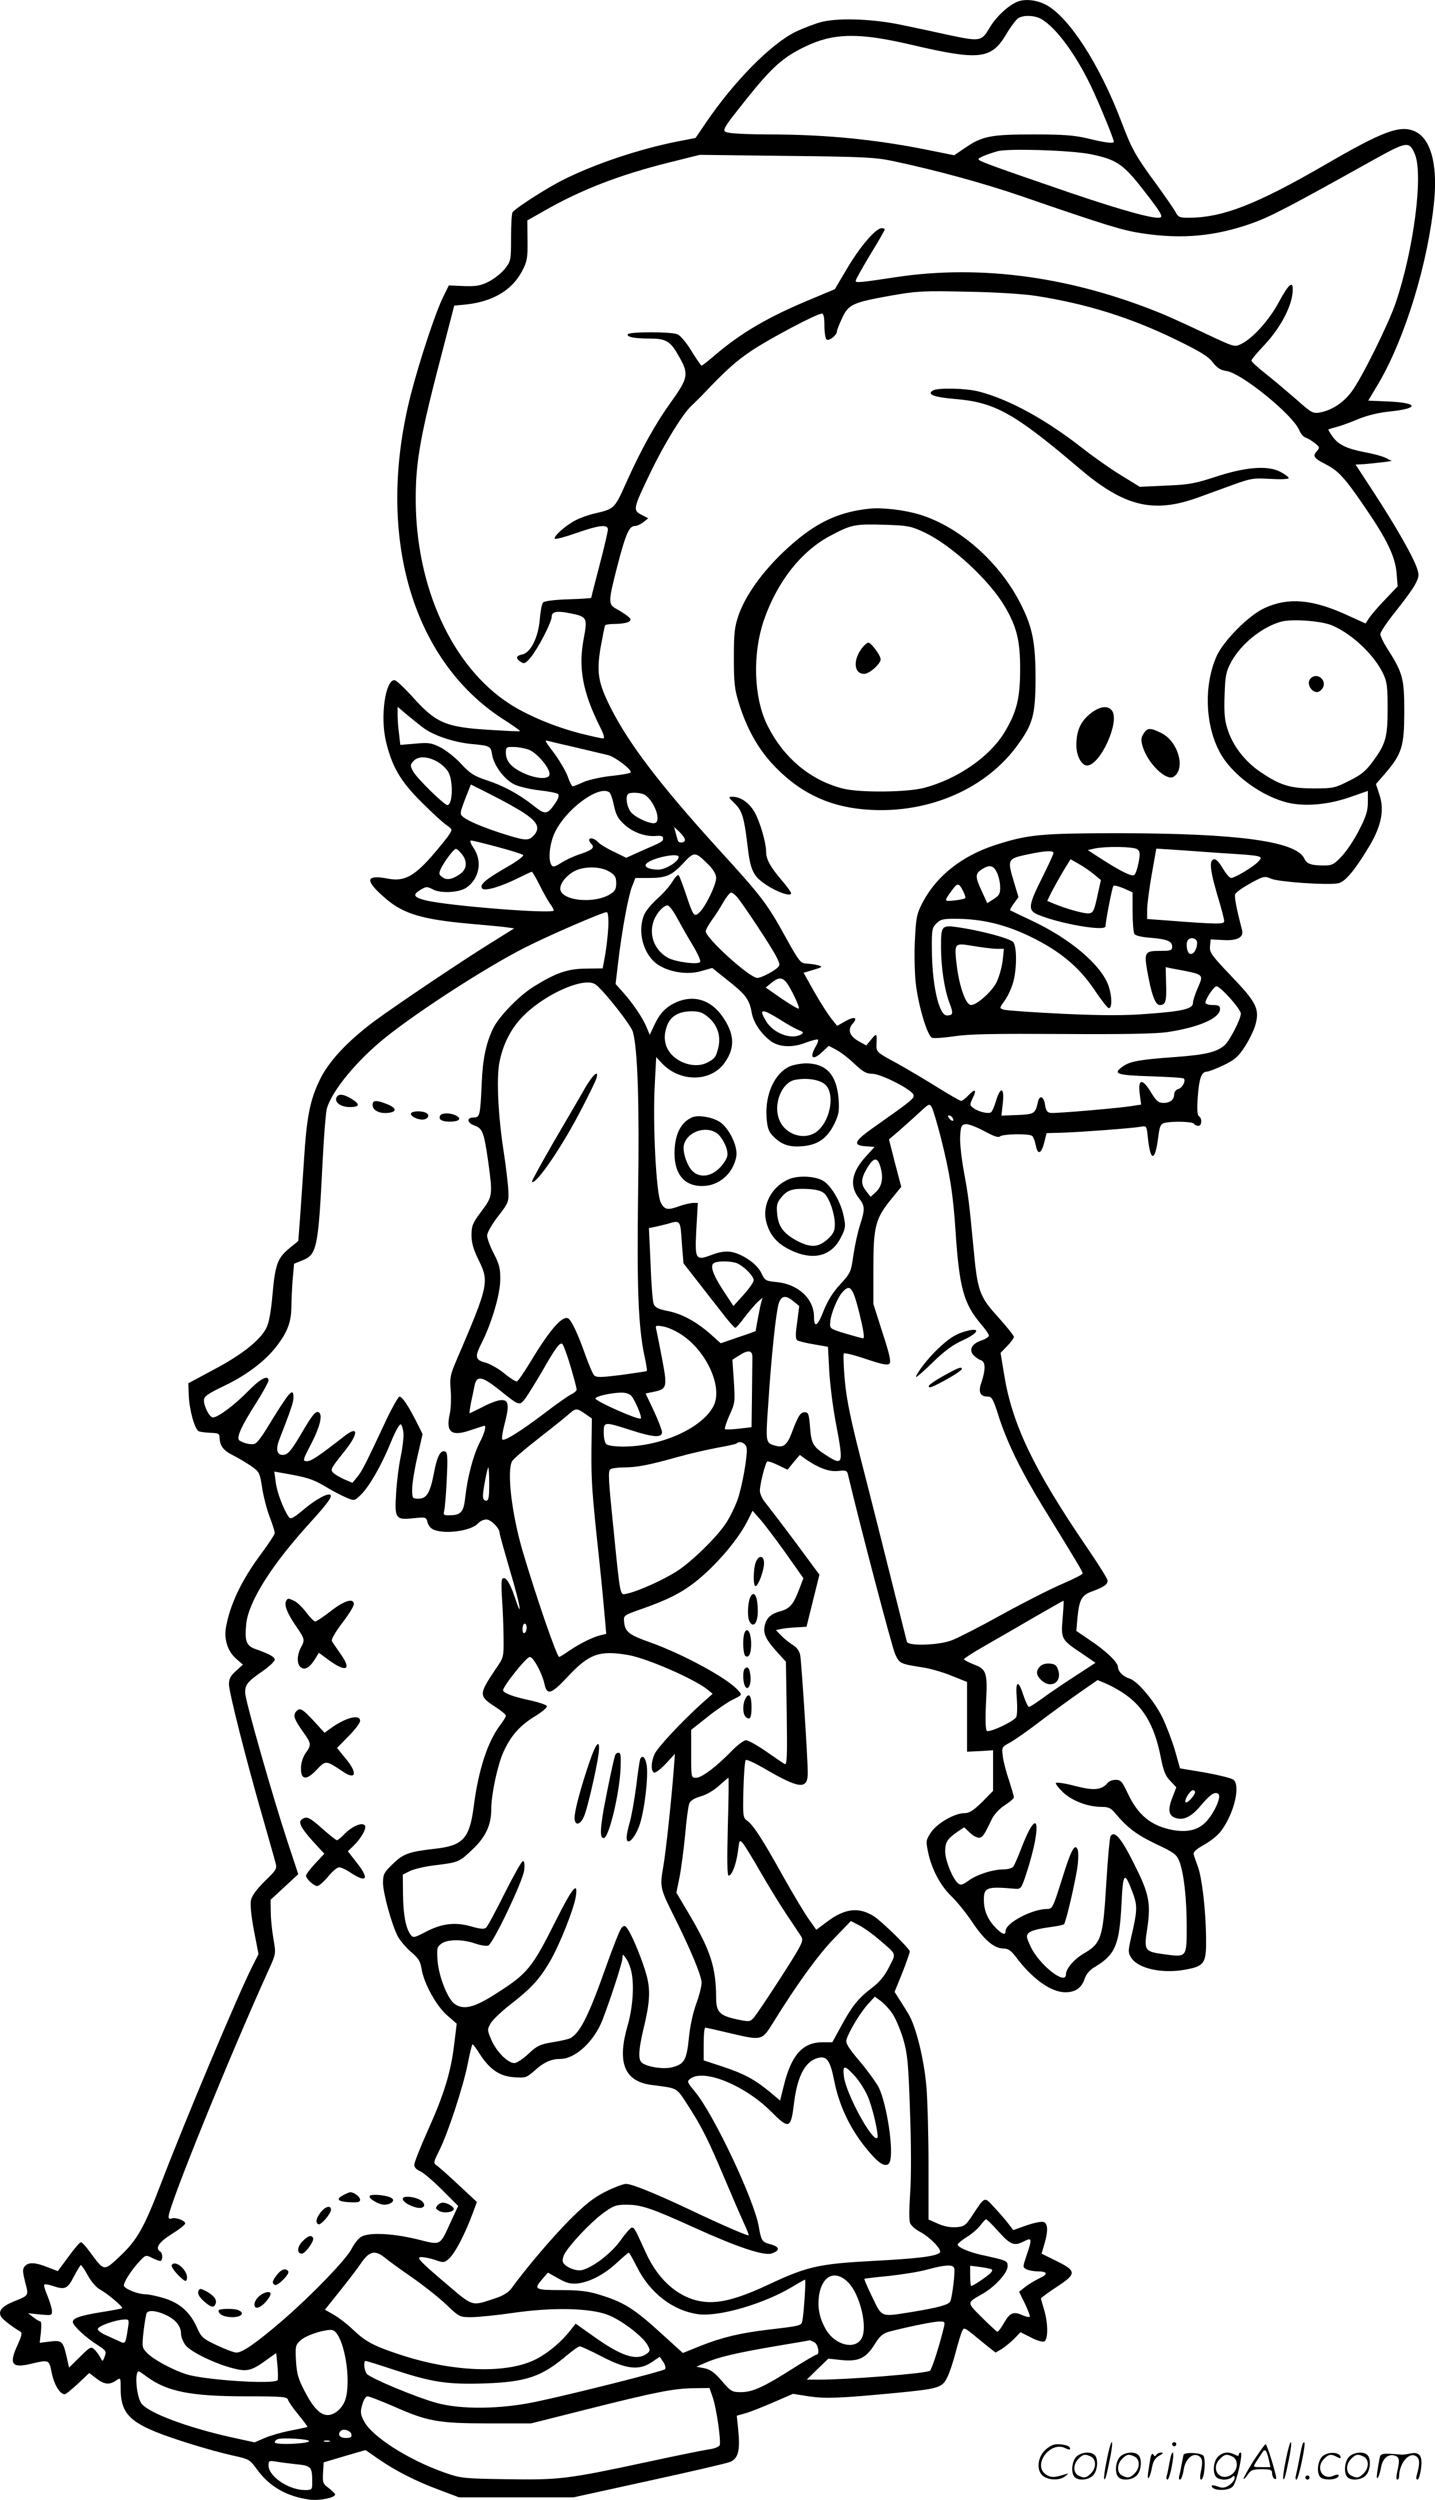
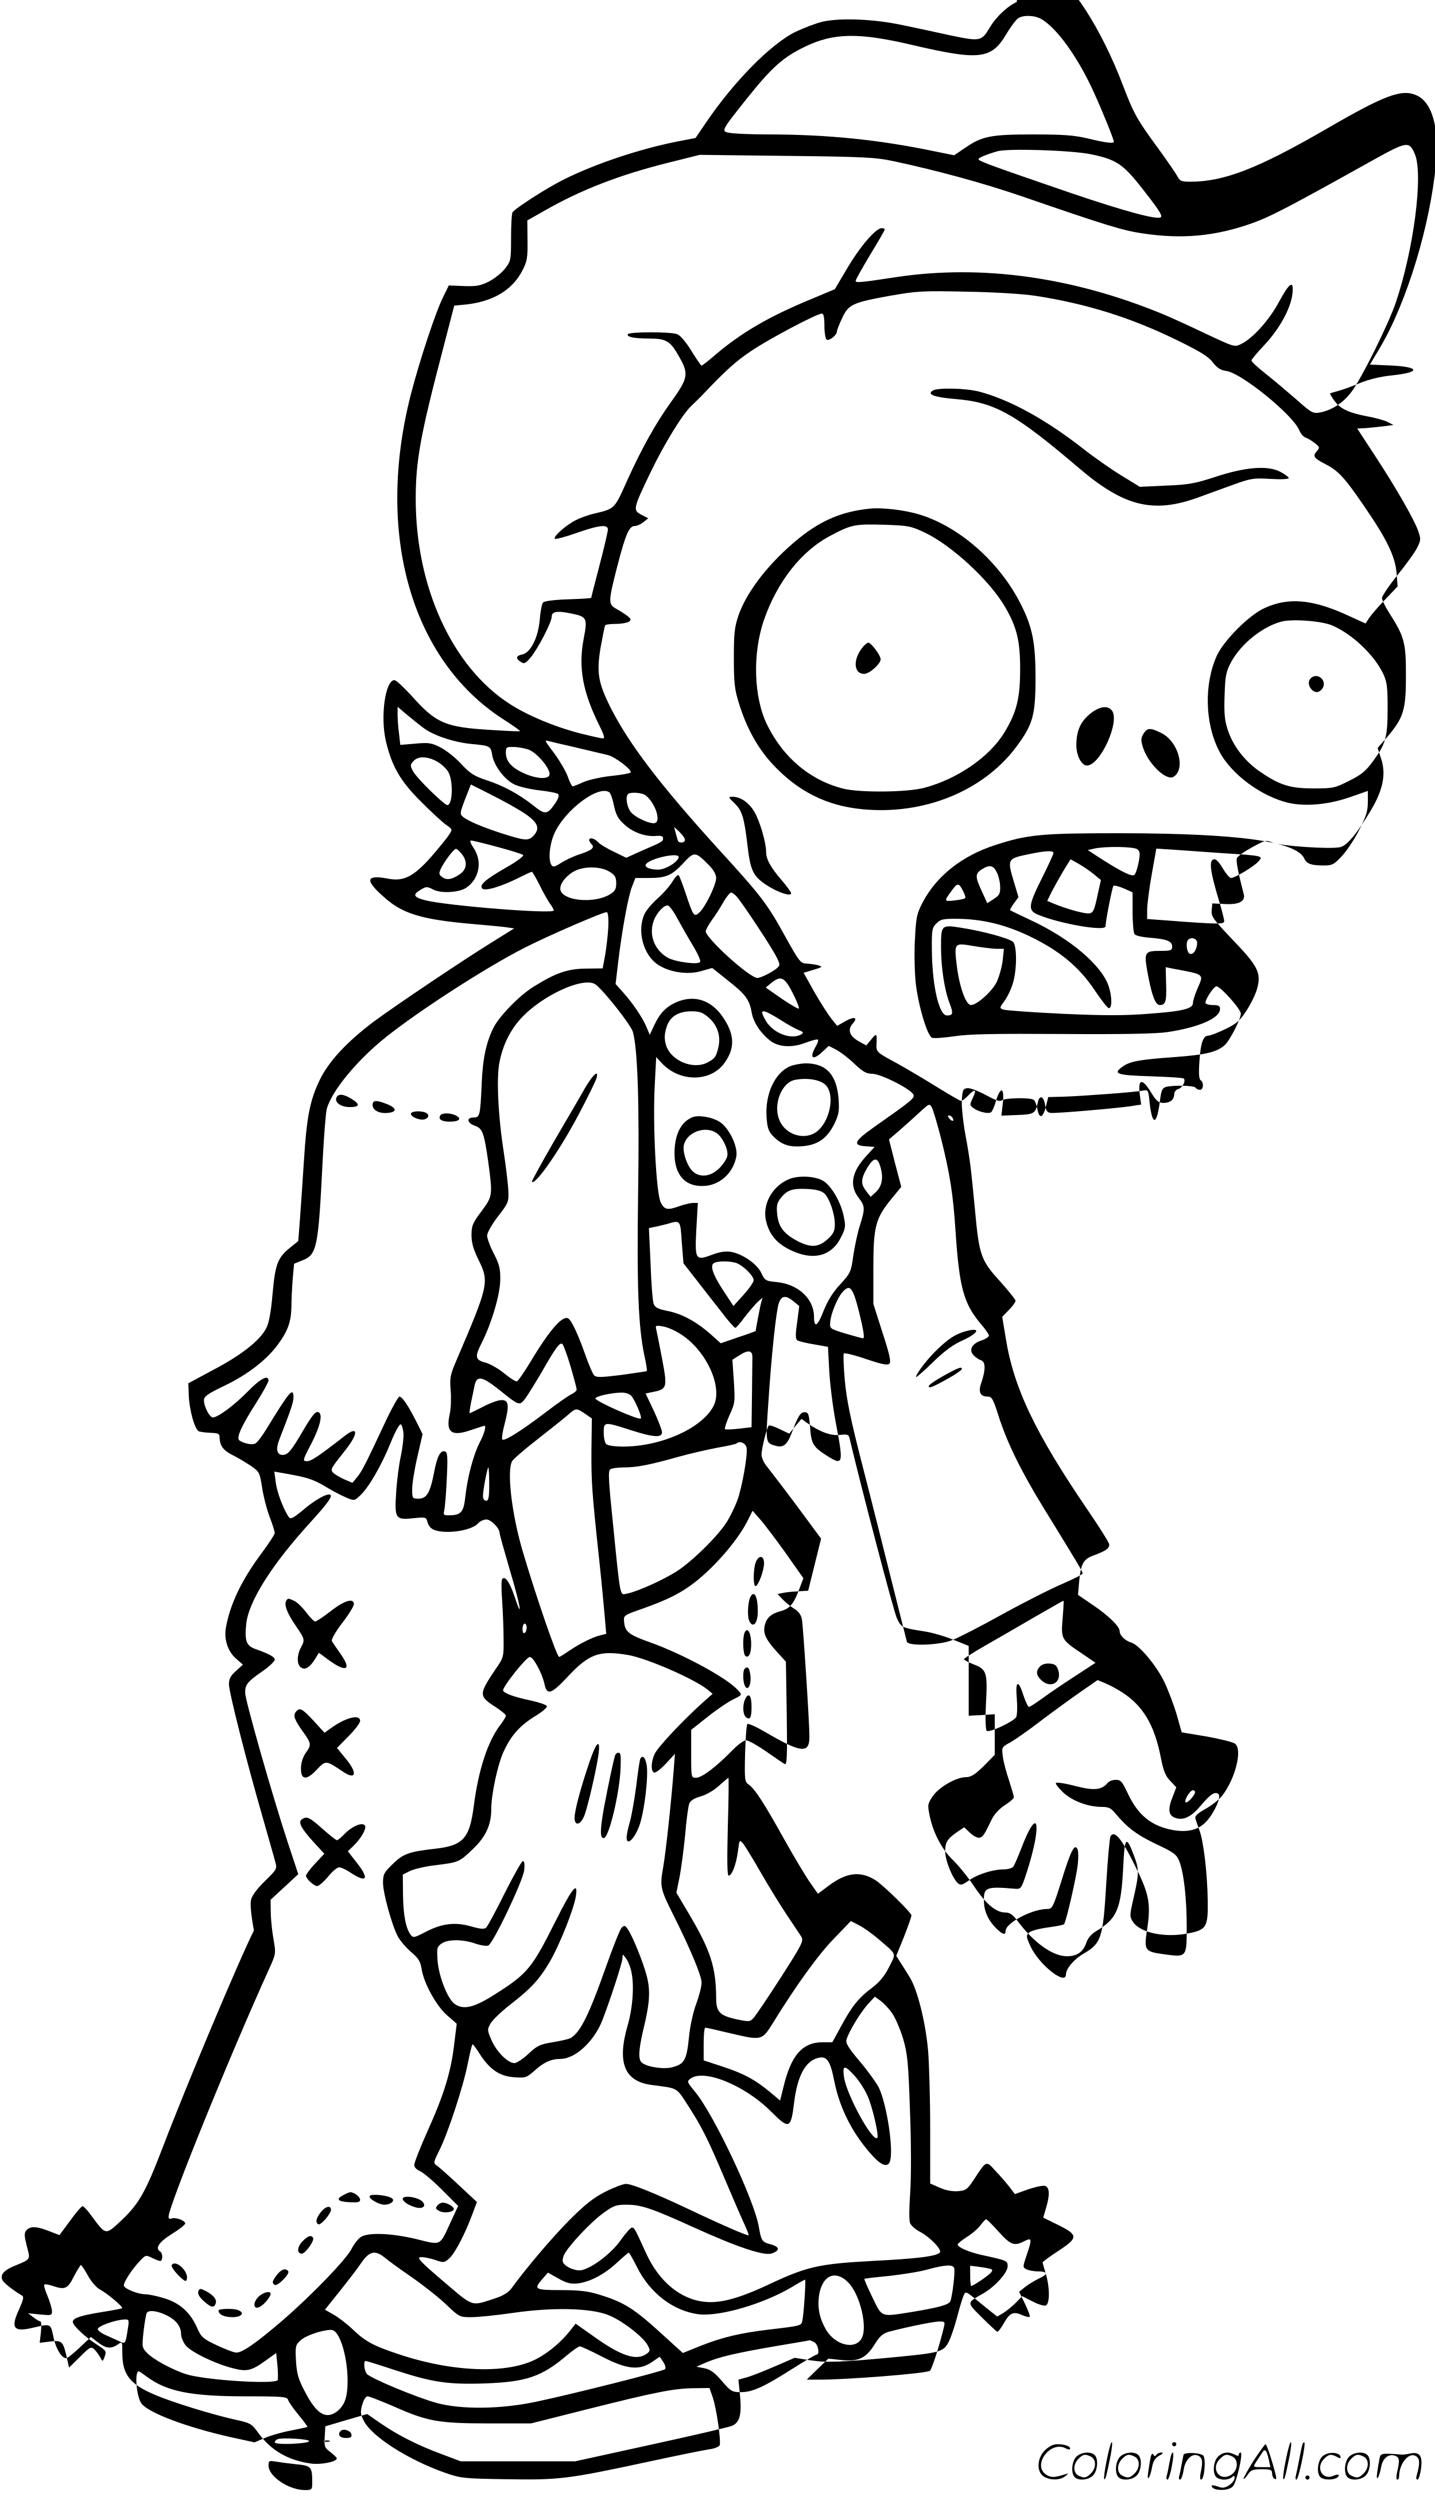
<svg xmlns="http://www.w3.org/2000/svg" version="1.0" viewBox="0 0 689.209 1200.266" preserveAspectRatio="xMidYMid meet">
  <g transform="translate(-1.042,1200.549) scale(0.1,-0.1)" fill="#000000" stroke="none">
-     <path d="M4894 11996 c-45 -20 -101 -73 -130 -123 -39 -66 -46 -67 -186 -38 -68 15 -175 38 -238 51 -133 28 -295 35 -380 15 -30 -7 -88 -29 -128 -48 -119 -58 -298 -240 -432 -438 l-49 -72 -88 -17 c-181 -36 -395 -107 -548 -184 -75 -37 -231 -137 -243 -156 -4 -6 -7 -61 -7 -122 0 -106 -1 -112 -28 -147 -16 -21 -51 -49 -78 -63 -42 -21 -61 -24 -122 -22 l-71 3 -27 -55 c-36 -72 -112 -301 -155 -467 -171 -666 -1 -1271 439 -1558 49 -31 87 -58 85 -60 -2 -2 -66 1 -143 6 -217 13 -261 32 -379 165 -37 40 -73 74 -81 74 -44 0 -69 -174 -41 -294 29 -121 69 -191 170 -291 50 -50 104 -100 121 -111 29 -21 29 -21 11 -48 -9 -15 -49 -63 -86 -106 -84 -94 -131 -118 -207 -103 -111 21 -112 -10 -4 -101 82 -69 175 -96 401 -116 69 -6 144 -13 168 -16 l42 -6 -93 -58 c-142 -87 -481 -315 -582 -390 -130 -98 -218 -193 -260 -282 -47 -98 -62 -179 -75 -388 -6 -96 -15 -222 -19 -279 l-8 -104 -43 -35 c-57 -47 -68 -78 -81 -224 -7 -82 -17 -135 -30 -160 -30 -58 -118 -128 -251 -198 l-123 -66 2 -58 c3 -72 29 -165 49 -173 9 -3 35 -6 57 -7 35 -1 42 -4 42 -21 1 -41 17 -63 63 -86 26 -13 66 -37 88 -52 40 -28 42 -32 53 -102 6 -41 22 -104 36 -141 14 -36 25 -72 25 -79 0 -7 -30 -52 -66 -101 -94 -126 -150 -244 -169 -356 -9 -55 10 -112 49 -146 l33 -29 -33 -30 c-26 -23 -34 -38 -34 -64 0 -37 82 -362 162 -639 27 -96 55 -192 60 -212 10 -36 9 -37 -50 -95 -38 -37 -62 -70 -66 -90 -5 -20 1 -76 14 -146 l22 -114 -30 -59 c-72 -144 -321 -736 -437 -1039 -82 -215 -115 -273 -197 -351 -80 -75 -76 -75 -145 18 -19 27 -39 48 -44 48 -5 0 -32 -31 -60 -70 l-51 -69 -49 19 c-60 24 -92 25 -110 4 -11 -13 -10 -26 2 -75 18 -67 20 -63 -55 -94 -57 -23 -76 -46 -60 -73 10 -15 54 -49 92 -71 10 -6 7 -19 -12 -62 -44 -94 -30 -115 63 -93 88 21 87 21 100 -44 11 -55 39 -102 62 -102 6 0 34 23 64 51 l54 51 34 -26 c39 -30 63 -32 95 -10 22 15 22 15 22 -41 0 -105 37 -151 162 -203 86 -36 272 -93 380 -117 74 -16 79 -19 112 -65 60 -83 143 -131 254 -146 48 -6 122 9 122 25 0 4 -14 17 -30 30 -28 20 -31 27 -28 73 l3 51 101 30 100 29 65 -45 c80 -55 177 -105 294 -148 l90 -34 275 0 275 0 360 79 c198 43 374 84 392 91 39 16 49 55 39 154 l-7 68 43 12 c24 7 84 31 135 53 l92 40 76 -12 c79 -12 151 -9 415 16 207 20 225 25 249 73 11 21 29 75 41 121 12 46 26 92 31 102 11 21 4 26 108 -60 l53 -42 29 17 c16 10 43 32 60 49 l31 32 49 -25 c26 -14 55 -23 64 -20 20 8 20 87 0 153 -8 27 -15 51 -15 54 0 3 34 28 75 55 97 63 97 77 -1 125 l-71 35 13 45 c19 62 18 99 -3 107 -9 4 -46 -4 -82 -16 l-64 -23 -26 34 c-14 18 -44 53 -67 77 -47 51 -42 53 -106 -44 -30 -45 -37 -50 -75 -53 -27 -2 -59 4 -88 17 l-45 20 0 263 c0 145 -5 313 -10 374 -12 137 -51 292 -87 351 -15 25 -36 58 -47 75 l-19 30 37 91 c20 51 36 97 36 103 0 13 -133 143 -171 168 -73 47 -141 39 -226 -25 l-52 -39 -34 48 c-19 26 -75 119 -125 208 -100 180 -143 246 -173 268 -20 13 -21 22 -18 149 2 75 7 139 11 142 4 4 42 -13 85 -38 172 -101 213 -106 213 -24 0 70 -30 529 -36 564 -4 22 -16 39 -38 52 -17 11 -42 31 -55 45 l-24 25 24 5 c13 3 46 7 73 8 l50 3 31 125 31 125 -116 157 c-64 86 -129 170 -143 188 -15 17 -27 44 -27 58 0 29 25 131 35 140 3 3 26 -4 52 -17 l46 -22 29 36 30 35 26 -19 c63 -44 115 -63 158 -58 37 4 43 2 47 -17 54 -229 212 -832 227 -863 21 -45 23 -46 130 -63 36 -5 99 -23 140 -40 l75 -30 0 -168 0 -167 63 3 62 4 0 -98 0 -97 -53 -54 c-41 -40 -61 -53 -84 -53 -48 0 -131 -48 -161 -92 -25 -38 -25 -42 -14 -96 17 -81 59 -160 111 -210 25 -24 71 -80 101 -125 59 -88 106 -127 151 -127 21 0 35 -10 56 -37 80 -108 171 -173 240 -173 49 0 78 21 93 65 7 22 24 42 48 56 100 60 119 106 129 306 7 149 14 156 53 53 24 -65 24 -84 -7 -217 -15 -67 -15 -73 1 -98 34 -52 150 -77 261 -56 92 17 100 30 98 158 -2 133 -20 286 -40 338 -8 22 -17 47 -19 56 -4 12 10 25 49 47 31 17 67 46 81 65 62 81 96 218 61 247 -9 8 -71 23 -137 35 l-120 20 -24 85 c-14 47 -41 119 -61 160 -38 78 -120 175 -157 186 -30 9 -56 34 -56 55 0 23 -57 78 -137 131 l-63 43 5 60 c9 92 20 112 74 131 56 21 71 32 71 51 0 8 -47 83 -104 166 -252 370 -355 586 -393 824 l-17 103 32 33 c18 18 32 38 32 44 0 6 -34 48 -75 94 -92 101 -100 125 -120 344 -20 206 -22 229 -46 360 -11 61 -19 135 -17 165 3 49 6 55 26 58 12 2 52 -13 89 -33 46 -25 69 -33 76 -26 12 12 136 15 154 3 6 -4 14 -24 18 -45 9 -49 27 -43 41 14 l11 44 74 2 c94 3 346 22 380 29 26 5 27 4 33 -58 13 -115 35 -109 50 13 6 47 11 58 29 63 36 9 135 7 142 -4 3 -6 13 -10 21 -10 17 0 19 36 3 46 -8 5 -10 33 -6 90 6 90 18 124 43 124 9 0 45 14 81 31 54 26 70 40 102 89 21 32 44 79 51 105 21 76 5 108 -116 234 -95 100 -105 113 -102 143 l3 33 61 -3 c66 -4 99 13 90 47 -27 104 -38 161 -33 173 3 9 36 32 72 52 64 35 69 36 99 23 35 -16 277 -33 325 -22 33 7 81 65 150 181 56 95 71 171 47 243 l-17 52 46 53 c79 93 90 129 90 296 0 159 -7 185 -83 304 -18 28 -32 58 -32 67 0 10 34 60 75 111 41 51 84 110 94 131 18 36 18 42 5 80 -20 56 -104 203 -208 362 l-85 130 42 2 c23 2 62 6 87 9 l45 6 -27 14 c-15 8 -61 21 -102 28 -90 18 -127 36 -156 76 -12 17 -21 32 -19 34 2 1 22 7 44 13 22 6 68 23 103 38 40 16 96 30 149 35 143 15 136 42 -13 48 l-92 4 50 84 c129 220 239 584 267 879 16 179 -19 299 -96 331 -70 30 -153 -2 -424 -159 -335 -194 -497 -257 -660 -257 -43 0 -50 3 -63 28 -8 15 -49 74 -91 132 -102 139 -118 168 -169 302 -105 276 -253 504 -363 561 -46 24 -103 29 -139 13z m114 -80 c75 -40 180 -185 257 -356 44 -97 95 -224 95 -235 0 -10 -40 -5 -122 15 -67 16 -118 20 -264 20 -205 0 -247 -8 -329 -65 l-52 -35 -99 20 c-265 55 -512 80 -795 80 -69 0 -147 3 -172 6 -57 8 -60 2 71 167 120 150 174 198 278 248 138 67 258 69 514 9 324 -76 381 -69 452 49 21 36 47 70 56 77 23 18 77 17 110 0z m1798 -651 c41 -99 -6 -459 -92 -713 -35 -103 -165 -365 -212 -427 -40 -54 -95 -89 -152 -100 -34 -6 -41 -2 -115 64 -44 38 -110 94 -147 123 -37 29 -67 57 -67 62 -1 5 28 39 63 76 72 77 126 175 134 246 7 68 -14 54 -66 -42 -46 -86 -126 -174 -180 -200 -33 -16 -33 -15 -170 49 -75 36 -166 77 -201 92 -434 180 -873 242 -1286 180 -177 -27 -195 -28 -195 -18 0 6 32 62 70 126 39 63 70 118 70 121 0 3 -7 6 -15 6 -28 0 -102 -86 -164 -190 l-61 -103 -112 -47 c-204 -84 -336 -161 -463 -269 -32 -28 -62 -51 -65 -51 -3 0 -25 32 -49 71 -25 41 -53 74 -68 80 -31 12 -230 12 -237 0 -8 -13 30 -21 104 -21 77 0 99 -12 135 -75 56 -95 54 -110 -34 -233 -69 -95 -141 -224 -208 -373 -62 -138 -59 -136 -157 -159 -27 -6 -67 -20 -90 -32 -46 -23 -108 -77 -101 -89 3 -4 49 8 103 27 111 39 152 43 152 17 0 -10 -18 -87 -40 -171 -22 -84 -40 -154 -40 -157 0 -2 -49 -5 -110 -7 -65 -2 -114 -8 -121 -15 -6 -6 -13 -42 -16 -80 -7 -88 -44 -162 -85 -170 -31 -6 -32 -20 -4 -37 14 -9 22 -5 46 24 34 41 100 168 100 194 0 25 25 30 88 17 82 -16 85 -21 66 -121 -27 -140 -5 -258 77 -422 21 -42 25 -58 15 -58 -7 0 -56 11 -108 24 -121 31 -254 86 -340 142 -276 178 -451 561 -451 984 0 184 23 308 130 716 l55 212 61 6 c127 15 217 69 265 160 24 46 27 61 26 147 l-1 96 81 46 c176 101 362 173 599 232 l148 37 417 -5 c369 -4 428 -7 512 -25 208 -44 434 -106 615 -168 406 -140 487 -165 582 -179 191 -29 351 -14 528 49 89 32 181 80 584 305 159 88 170 90 197 26z m-1557 0 c118 -24 153 -46 235 -149 87 -110 111 -145 102 -153 -15 -15 -171 27 -436 117 -373 128 -440 152 -440 161 0 7 35 22 90 38 48 15 357 5 449 -14z m-264 -680 c244 -38 457 -104 683 -215 106 -52 146 -76 167 -104 21 -27 37 -38 67 -42 74 -12 317 -210 348 -283 7 -17 20 -33 30 -36 10 -3 30 -15 45 -27 24 -19 25 -21 10 -39 -22 -23 -14 -34 43 -63 61 -31 93 -67 185 -202 109 -158 148 -240 155 -320 l5 -64 -60 -63 c-33 -34 -67 -74 -77 -89 l-17 -26 -86 39 c-167 77 -284 88 -399 35 -75 -34 -195 -155 -229 -228 -62 -136 -58 -324 10 -457 56 -112 208 -224 342 -252 81 -16 186 -6 287 29 l86 30 0 -53 c0 -43 -8 -69 -42 -135 -22 -44 -60 -101 -83 -125 -37 -40 -46 -45 -86 -45 -61 0 -83 8 -94 33 -38 83 -316 121 -885 122 -379 0 -443 -6 -600 -57 -158 -51 -280 -147 -347 -273 -29 -55 -33 -72 -38 -175 -4 -63 -2 -158 3 -210 12 -111 56 -258 79 -267 9 -4 57 0 107 7 69 11 195 13 518 11 291 -2 451 1 505 9 152 23 253 67 253 111 0 15 -7 19 -35 19 -19 0 -35 5 -35 11 0 19 41 79 53 79 19 0 117 -110 117 -131 0 -26 -53 -129 -77 -151 -38 -34 -91 -47 -244 -58 -165 -12 -211 -20 -246 -45 -50 -35 -31 -42 132 -47 85 -3 158 -7 161 -11 11 -11 -7 -45 -26 -50 -11 -3 -20 -14 -20 -24 0 -27 -19 -43 -52 -43 -23 0 -34 9 -59 50 -42 69 -63 67 -55 -4 l7 -54 -33 -5 c-58 -11 -377 -38 -401 -35 -17 2 -23 11 -27 37 -6 43 -27 52 -35 14 -12 -54 -17 -58 -98 -61 l-77 -3 7 62 c8 76 -12 79 -34 6 -7 -25 -18 -49 -23 -52 -14 -9 -61 3 -84 20 -19 14 -19 16 -3 50 20 41 10 45 -23 10 -13 -14 -28 -25 -34 -25 -5 0 -55 29 -110 63 -56 35 -145 88 -199 118 -97 52 -98 54 -97 89 3 55 1 57 -25 25 l-24 -29 -38 21 c-43 25 -53 55 -27 84 27 30 7 36 -36 11 l-39 -22 -28 35 c-15 19 -52 76 -81 127 l-52 93 47 14 c44 13 46 15 23 22 -14 4 -39 7 -56 8 -28 1 -35 9 -100 126 -89 162 -115 196 -325 426 -279 307 -428 503 -516 677 -60 120 -68 168 -48 289 10 54 19 101 22 106 2 4 25 7 51 7 26 0 54 5 62 10 13 9 12 13 -6 28 -12 9 -36 25 -53 34 -40 22 -40 33 4 204 40 155 57 194 84 194 10 0 29 8 42 19 l23 18 -33 17 c-42 22 -40 29 44 204 66 137 154 280 196 319 13 12 35 34 49 48 118 125 167 168 242 218 87 58 312 177 336 177 8 0 12 -18 12 -59 0 -33 5 -63 11 -66 12 -8 49 22 49 39 0 6 11 35 25 64 30 66 50 75 233 108 126 22 155 24 367 19 132 -2 273 -11 330 -20z m1425 -1583 c97 -42 202 -143 244 -232 18 -38 21 -64 21 -165 0 -139 -9 -171 -70 -254 -35 -48 -57 -66 -116 -95 -67 -34 -77 -36 -168 -36 -115 0 -162 15 -257 79 -76 52 -134 127 -159 209 -13 40 -16 79 -13 160 3 95 7 113 32 160 48 87 150 169 241 193 52 14 196 3 245 -19z m-4369 -489 c45 -36 143 -70 228 -79 96 -9 98 -10 105 -52 8 -51 57 -117 105 -142 22 -11 76 -24 121 -29 45 -5 86 -13 91 -18 6 -6 1 -22 -13 -43 -39 -57 -49 -58 -106 -12 -71 56 -144 95 -226 122 -58 19 -78 32 -120 77 -28 31 -73 66 -100 80 -44 22 -57 24 -121 18 l-72 -6 -6 53 c-4 29 -7 70 -7 91 l0 39 40 -34 c22 -18 58 -48 81 -65z m734 -96 c66 -16 136 -32 156 -37 37 -10 118 -73 108 -84 -4 -4 -45 -11 -92 -16 -48 -5 -107 -18 -133 -29 -26 -12 -50 -21 -53 -21 -4 0 -15 21 -24 48 -10 26 -38 74 -62 107 -49 65 -51 68 -32 63 6 -2 66 -16 132 -31z m-225 -11 c38 -14 100 -86 100 -117 0 -27 -61 -25 -126 5 -58 27 -84 57 -84 98 0 26 3 28 38 27 20 0 53 -6 72 -13z m-440 -57 c20 -11 44 -34 53 -49 25 -42 22 -160 -4 -160 -15 0 -150 132 -165 163 -14 26 -14 31 2 48 22 25 67 24 114 -2z m423 -251 c63 -43 73 -72 37 -108 -23 -23 -43 -20 -155 16 -83 27 -153 56 -179 76 -18 15 -18 17 8 86 l28 71 101 -51 c56 -28 128 -68 160 -90z m403 104 c7 -4 17 -33 23 -64 10 -46 20 -64 51 -92 42 -38 102 -59 153 -54 22 2 32 -1 32 -11 0 -16 -2 -17 -104 -61 l-73 -33 -59 29 c-33 15 -67 36 -76 46 -16 18 -43 25 -43 10 0 -4 5 -13 11 -19 17 -17 4 -29 -53 -48 -29 -9 -70 -28 -92 -42 -31 -20 -40 -22 -47 -11 -17 26 -9 103 16 156 52 111 209 228 261 194z m175 -15 c43 -33 74 -117 48 -132 -17 -11 -97 24 -119 52 -19 25 -27 73 -13 86 11 11 67 7 84 -6z m189 -214 c0 -14 -26 -18 -33 -5 -2 4 -7 21 -11 37 l-8 30 26 -24 c14 -14 26 -30 26 -38z m-900 -34 c63 -17 119 -34 123 -39 5 -4 -31 -31 -80 -59 -100 -57 -133 -85 -116 -102 13 -13 89 9 175 52 32 16 60 29 63 29 2 0 19 -28 36 -62 17 -35 40 -75 50 -90 11 -14 19 -29 19 -34 0 -18 -509 22 -617 49 -57 15 -62 27 -23 50 28 17 31 17 62 1 38 -19 125 -14 159 10 62 43 77 127 34 190 -14 21 -20 36 -12 36 7 0 64 -14 127 -31z m3073 -11 c13 -11 14 -21 6 -63 -5 -27 -14 -54 -20 -60 -11 -11 -65 16 -169 83 l-55 36 30 7 c54 12 190 10 208 -3z m-3243 -25 c26 -34 23 -71 -10 -94 -37 -26 -64 -31 -85 -15 -17 12 -18 17 -7 41 16 34 62 95 72 95 5 0 18 -12 30 -27z m3655 6 c193 -12 194 -13 169 -40 -21 -24 -113 -79 -131 -79 -7 0 -24 20 -39 45 -14 25 -32 45 -39 45 -31 0 -25 -51 26 -219 10 -35 19 -70 19 -78 0 -16 -27 -16 -287 4 l-83 6 0 45 c0 24 10 101 22 169 l22 124 80 -5 c45 -3 153 -11 241 -17z m-815 1 c0 -6 -25 -60 -55 -120 -66 -132 -69 -155 -20 -176 106 -44 325 -82 325 -56 0 23 32 188 38 194 4 4 26 -2 50 -12 l42 -19 0 -93 c0 -51 4 -99 9 -107 5 -8 35 -15 77 -18 80 -7 104 -16 104 -43 0 -18 -7 -20 -59 -20 -71 0 -76 -7 -61 -94 20 -114 39 -166 60 -166 29 0 34 17 31 103 l-2 79 28 -6 c164 -31 156 -24 123 -101 -11 -26 -20 -55 -20 -65 0 -28 -49 -40 -214 -52 -114 -9 -213 -9 -413 0 -145 7 -272 16 -283 20 -20 7 -20 8 5 42 14 19 32 57 40 84 20 65 20 180 1 199 -18 17 -141 51 -249 68 -96 15 -97 14 -97 -94 0 -97 17 -207 41 -268 19 -50 17 -59 -13 -59 -38 0 -71 145 -72 317 -1 94 1 104 22 125 20 20 32 23 105 22 119 -2 226 -28 343 -84 143 -69 236 -146 310 -256 33 -49 64 -89 70 -89 16 0 16 54 -1 106 -34 100 -184 228 -373 316 -53 25 -99 47 -100 48 -2 2 6 17 18 33 l22 30 -21 70 c-34 114 -34 115 74 137 76 16 115 18 115 5z m-1657 -56 c24 -24 37 -47 37 -64 0 -33 -52 -140 -81 -166 -25 -23 -29 -18 -65 91 -15 44 -30 84 -34 88 -4 5 -17 -9 -30 -30 -12 -21 -45 -58 -72 -82 -28 -25 -57 -60 -64 -78 -34 -81 -3 -193 66 -239 56 -37 143 -50 208 -31 l53 15 74 -59 c87 -68 105 -93 116 -157 9 -48 45 -100 91 -135 39 -29 104 -33 167 -8 30 11 57 18 60 15 3 -3 -2 -19 -12 -35 -31 -56 -12 -67 35 -22 l29 27 36 -19 c21 -11 60 -41 87 -67 40 -38 57 -48 86 -48 44 -1 194 -78 198 -102 3 -17 -6 -25 -198 -160 -87 -62 -95 -82 -32 -86 l43 -3 -41 -45 c-69 -75 -81 -140 -36 -199 31 -40 32 -52 7 -131 -11 -33 -25 -99 -32 -145 -11 -81 -14 -86 -63 -140 -35 -37 -60 -78 -80 -127 -28 -74 -46 -85 -46 -30 0 88 -76 158 -180 168 -52 5 -56 7 -73 43 -20 44 -90 92 -146 102 -26 4 -54 0 -91 -14 -80 -30 -83 -25 -75 126 l7 123 -23 0 c-13 -1 -42 -7 -64 -15 -58 -21 -73 -19 -91 17 -22 42 -39 375 -29 562 l7 136 27 -29 c86 -92 234 -92 301 1 53 73 49 142 -14 229 -55 74 -132 98 -214 64 -51 -22 -81 -52 -108 -109 l-23 -49 -15 36 c-18 45 -68 118 -114 169 l-35 39 12 102 c19 159 49 321 67 366 l16 41 63 0 c84 0 111 11 167 71 53 57 57 57 121 -7z m-143 37 c0 -22 -63 -61 -98 -61 -44 0 -72 14 -57 29 28 28 155 54 155 32z m1994 -83 l34 -28 -14 -62 c-18 -87 -23 -98 -48 -98 -26 0 -107 23 -160 45 l-36 15 21 43 c12 23 37 68 56 100 l35 57 39 -22 c21 -12 54 -34 73 -50z m-465 7 c8 -17 15 -47 15 -68 1 -31 -4 -41 -31 -58 l-31 -20 -26 57 c-33 71 -33 85 2 107 36 22 54 18 71 -18z m-1861 5 c26 -16 32 -26 32 -55 0 -29 -6 -39 -31 -54 -67 -41 -205 -34 -233 12 -15 23 8 64 53 94 45 30 132 32 179 3z m1697 -91 c9 -17 14 -33 11 -36 -3 -3 -26 -8 -52 -11 -51 -5 -51 -5 -10 51 25 34 32 34 51 -4z m-1084 -31 c30 -36 164 -238 187 -284 20 -39 20 -43 4 -57 -22 -19 -78 -47 -94 -47 -37 0 -248 191 -248 224 0 7 13 31 28 52 16 21 41 60 56 87 15 26 32 47 38 47 5 0 19 -10 29 -22z m-287 -103 c18 -33 51 -91 74 -129 23 -38 39 -73 35 -79 -9 -15 -121 0 -157 21 -64 38 -91 111 -65 179 14 37 49 74 67 71 8 -2 29 -30 46 -63z m-332 -41 c-2 -38 -9 -98 -15 -133 l-12 -65 -80 -1 c-89 -1 -144 -20 -252 -87 -69 -43 -163 -140 -192 -196 -35 -70 -52 -147 -57 -267 -7 -158 -9 -165 -39 -165 -35 0 -32 -26 5 -39 38 -13 45 -33 65 -171 22 -164 22 -167 -32 -240 -43 -57 -48 -70 -48 -115 0 -37 9 -68 34 -119 52 -105 48 -122 -106 -481 -31 -72 -33 -86 -28 -146 3 -36 1 -86 -4 -110 -21 -91 7 -113 103 -79 33 11 61 20 63 20 10 0 0 -37 -23 -81 -31 -61 -59 -169 -69 -262 -8 -74 -21 -87 -82 -87 -21 0 -24 3 -19 23 3 12 9 79 12 148 5 95 4 128 -5 134 -23 13 -41 -19 -56 -100 -19 -98 -35 -125 -75 -125 -29 0 -30 2 -30 46 0 25 11 95 25 155 l25 109 -31 62 c-38 75 -67 118 -80 118 -5 0 -33 -48 -61 -107 -104 -222 -118 -249 -141 -278 l-24 -29 -42 18 c-23 11 -46 25 -52 32 -12 15 -10 19 61 108 63 80 61 118 -3 68 -130 -101 -162 -122 -182 -122 -22 0 -22 3 21 85 41 80 55 137 36 149 -14 9 -29 -8 -77 -89 -56 -96 -72 -115 -97 -115 -28 0 -34 28 -16 74 54 138 68 180 68 201 0 54 -19 31 -132 -154 -21 -34 -44 -64 -53 -67 -16 -7 -52 1 -74 15 -18 11 7 67 83 186 31 49 56 95 56 102 0 30 -40 9 -100 -53 -65 -66 -143 -124 -167 -124 -16 0 -43 52 -43 82 0 19 17 31 98 70 111 53 203 124 257 198 48 65 64 110 65 181 0 31 3 90 6 132 l7 75 37 15 c73 28 79 56 100 478 6 119 15 231 20 251 24 86 145 233 284 344 159 127 484 337 668 430 109 56 382 174 393 170 6 -2 9 -32 7 -72z m2828 -75 c0 -31 -18 -59 -35 -53 -15 6 -21 55 -8 67 15 16 43 6 43 -14z m-966 -29 l38 0 -6 -57 c-4 -32 -17 -78 -29 -103 -22 -45 -95 -110 -123 -110 -24 0 -54 83 -67 179 -15 121 -15 120 75 105 40 -7 90 -13 112 -14z m-976 -213 c19 -37 32 -70 29 -74 -3 -3 -40 19 -83 48 l-76 53 28 23 c45 36 63 27 102 -50z m-946 41 c41 -32 169 -194 178 -227 23 -79 32 -351 25 -781 -6 -447 1 -631 30 -772 9 -39 14 -73 12 -75 -2 -2 -57 -10 -122 -19 -97 -12 -120 -13 -131 -2 -7 7 -26 52 -43 100 -33 94 -65 163 -81 173 -27 17 -89 -53 -183 -210 -30 -49 -58 -90 -64 -92 -5 -2 -32 15 -59 37 -27 23 -68 46 -91 53 -51 13 -54 27 -18 97 46 92 87 228 88 299 1 56 -4 75 -31 128 -18 34 -32 73 -32 86 0 14 23 54 52 92 50 64 52 70 50 121 -1 30 -11 114 -22 187 -27 172 -36 355 -21 431 15 79 49 151 100 208 102 114 308 208 363 166z m543 -159 c41 -36 58 -88 46 -140 -11 -48 -17 -56 -53 -75 -70 -36 -176 9 -199 84 -8 28 -8 49 1 80 14 54 55 82 122 82 39 0 54 -6 83 -31z m342 -9 c35 -23 76 -45 91 -51 21 -8 23 -12 12 -19 -46 -29 -134 3 -170 62 -37 62 -22 63 67 8z m772 -566 c44 -175 59 -270 71 -454 18 -268 39 -343 121 -441 22 -25 39 -50 39 -56 0 -6 -16 -17 -35 -23 -46 -15 -63 -45 -39 -71 9 -10 25 -21 35 -24 23 -8 24 -43 4 -104 -18 -49 -8 -71 30 -71 19 0 26 -12 53 -98 40 -124 107 -261 212 -432 173 -281 190 -310 190 -319 0 -5 -44 -27 -97 -50 -54 -23 -183 -88 -288 -146 -104 -58 -214 -114 -243 -125 -62 -24 -210 -29 -216 -7 -127 507 -167 666 -221 876 -48 188 -69 287 -77 378 -6 67 -8 126 -5 130 4 4 53 -8 108 -27 75 -25 102 -31 111 -22 9 9 1 45 -33 149 l-44 138 0 170 c0 201 10 239 84 331 l50 61 -30 114 -29 114 47 40 c25 22 69 61 97 87 51 47 51 47 63 24 6 -12 25 -76 42 -142z m56 95 c11 -17 -1 -21 -15 -4 -8 9 -8 15 -2 15 6 0 14 -5 17 -11z m-345 -240 c14 -51 6 -90 -24 -118 l-24 -22 -21 27 c-27 35 -27 58 4 111 32 54 51 55 65 2z m-955 -359 l8 -100 61 -78 c33 -43 88 -113 121 -155 32 -43 63 -77 67 -77 4 0 25 24 46 53 22 28 50 61 62 72 l23 20 -6 -20 c-5 -16 -27 -132 -27 -140 0 -1 -38 -15 -84 -30 l-84 -29 -48 43 c-69 61 -139 99 -207 112 -45 9 -61 17 -67 34 -5 12 -12 99 -15 193 l-8 171 29 6 c16 3 43 10 59 14 64 19 63 20 70 -89z m268 -101 c36 -18 77 -61 77 -80 0 -10 -22 -41 -49 -71 l-48 -53 -52 79 c-50 78 -63 120 -38 129 23 10 88 7 110 -4z m585 -239 c19 -78 26 -120 18 -120 -6 0 -45 11 -86 23 -75 23 -75 23 -72 57 3 38 35 116 59 142 36 40 49 25 81 -102z m-316 57 l27 -22 -10 -79 c-9 -59 -8 -80 1 -86 6 -4 42 -13 79 -19 l68 -12 6 -112 c3 -62 17 -174 31 -249 39 -205 37 -212 -45 -160 -64 41 -72 56 -78 135 -5 63 -8 72 -26 72 -20 0 -32 -18 -62 -99 -21 -56 -40 -72 -74 -63 -52 14 -52 11 -39 198 15 235 38 450 51 488 13 37 34 39 71 8z m-541 -158 c123 -79 203 -255 156 -345 -55 -106 -252 -194 -434 -194 -40 0 -74 5 -81 12 -7 7 -12 31 -12 55 0 53 2 53 127 13 111 -36 153 -39 153 -11 0 10 -18 56 -39 102 l-40 84 39 8 c64 13 66 22 41 155 -12 64 -25 128 -28 141 -6 23 -4 24 31 18 21 -3 60 -20 87 -38z m-530 -155 c16 -55 29 -104 29 -110 0 -6 -11 -16 -24 -22 -13 -6 -71 -46 -128 -90 -116 -88 -196 -138 -205 -128 -4 4 1 37 11 75 24 92 20 117 -19 114 -16 -1 -56 -16 -87 -33 -32 -16 -60 -30 -62 -30 -2 0 1 21 6 48 6 26 13 63 17 82 10 53 35 49 116 -15 101 -81 100 -81 129 -43 13 18 47 73 76 122 69 121 90 150 102 138 5 -5 23 -54 39 -108z m873 43 c0 -15 -1 -96 -2 -181 l-2 -153 -61 -7 c-34 -4 -64 -5 -67 -2 -2 3 7 33 22 67 27 58 27 65 21 163 l-7 103 33 21 c44 28 64 25 63 -11z m-581 -184 c18 -21 52 -102 45 -108 -9 -10 -218 83 -218 96 0 10 73 27 121 28 23 1 42 -5 52 -16z m-223 -85 l33 -23 -2 -150 c-1 -152 2 -201 38 -535 11 -102 22 -222 26 -267 l7 -82 -28 -7 c-37 -9 -98 -39 -151 -75 -23 -16 -44 -29 -47 -29 -11 0 -111 290 -176 510 -52 178 -76 382 -50 430 6 10 61 58 123 106 61 48 127 100 145 116 39 34 40 34 82 6z m-872 -92 c2 -20 -4 -72 -13 -114 -9 -42 -19 -121 -22 -174 -8 -124 -3 -131 82 -122 61 6 62 6 69 -20 4 -16 17 -31 32 -36 56 -22 179 -4 210 31 9 10 27 19 40 19 23 0 64 -42 64 -65 0 -7 23 -88 50 -181 50 -167 64 -251 21 -122 -23 69 -47 101 -59 81 -4 -6 -4 -51 0 -100 3 -48 7 -130 7 -181 1 -92 1 -94 -38 -150 -82 -122 -82 -130 -1 -182 27 -18 50 -36 50 -42 0 -5 -11 -24 -25 -42 -62 -81 -106 -215 -129 -391 -20 -157 -51 -191 -187 -206 -124 -14 -153 -24 -203 -74 -41 -39 -46 -49 -46 -89 0 -50 41 -198 70 -256 11 -21 40 -55 64 -76 36 -30 45 -45 51 -80 10 -69 70 -178 122 -224 l47 -41 -12 -97 c-15 -132 -49 -243 -127 -416 -36 -80 -65 -154 -65 -165 0 -11 11 -23 28 -30 16 -7 63 -47 106 -90 l77 -77 -35 -75 c-55 -120 -44 -114 -166 -84 -122 29 -234 33 -268 9 -12 -8 -32 -34 -43 -56 -27 -52 -191 -222 -332 -344 -126 -108 -192 -154 -221 -154 -12 0 -54 16 -94 35 -66 31 -75 39 -94 82 -32 74 -82 120 -156 143 -35 11 -77 20 -93 20 -34 0 -93 23 -103 39 -7 11 34 77 79 124 25 26 27 26 55 12 16 -8 34 -15 40 -15 13 0 13 37 0 45 -26 16 -7 45 55 84 36 22 65 45 65 51 0 14 -46 31 -65 24 -9 -4 -15 -1 -15 8 0 50 294 774 482 1188 34 75 34 75 22 145 -7 39 -13 97 -13 129 l-1 60 66 61 67 62 -51 154 c-70 212 -203 677 -204 716 -1 39 9 53 84 105 32 22 58 47 58 55 0 13 -25 27 -98 53 -39 15 -47 40 -39 118 11 108 122 284 307 487 93 102 115 135 90 135 -21 0 -76 -33 -128 -78 -44 -36 -56 -42 -64 -31 -26 37 -57 119 -63 166 l-7 53 34 -6 c121 -21 149 -29 208 -64 36 -22 82 -46 104 -55 38 -16 39 -16 68 12 40 38 100 141 145 252 20 50 42 90 48 88 5 -2 11 -20 13 -41z m1648 -70 c7 -31 -21 -192 -45 -256 -10 -27 -31 -71 -47 -97 -37 -64 -166 -192 -242 -241 -65 -42 -190 -98 -240 -108 -35 -7 -31 -29 -67 330 -22 214 -25 260 -13 267 7 5 36 9 65 9 61 0 120 11 262 51 57 16 142 35 189 44 47 8 87 17 90 20 14 14 42 3 48 -19z m-1236 -176 c0 -64 -3 -80 -15 -80 -9 0 -15 9 -15 23 0 28 21 137 26 137 2 0 4 -36 4 -80z m1423 -330 l86 -122 -19 -50 c-28 -75 -46 -96 -90 -108 -45 -12 -67 -31 -76 -66 -10 -39 3 -68 53 -124 l48 -53 4 -250 c3 -209 1 -248 -10 -241 -8 4 -48 32 -90 61 -42 29 -85 53 -96 53 -10 0 -41 -23 -68 -51 -75 -77 -144 -129 -171 -129 -24 0 -24 0 -24 115 l0 115 76 60 c42 34 95 70 118 82 54 27 52 25 30 49 -50 57 -264 173 -421 229 -102 36 -121 51 -125 98 -3 32 -3 32 92 65 120 43 182 74 251 128 103 82 211 210 255 303 l19 38 35 -40 c20 -22 75 -95 123 -162z m1331 -315 c-8 -100 -7 -102 95 -170 l63 -43 -101 -66 c-56 -36 -126 -84 -156 -106 -30 -22 -58 -40 -63 -40 -4 0 -16 25 -26 55 -25 79 -40 72 -32 -15 3 -40 2 -79 -3 -89 -12 -21 -127 -75 -141 -66 -6 4 -8 53 -4 134 8 148 3 162 -61 186 -25 10 -45 21 -45 24 0 4 44 32 98 63 53 30 160 92 237 137 77 44 141 81 143 81 2 0 0 -38 -4 -85z m-2574 -44 c0 -11 -4 -23 -10 -26 -6 -4 -10 5 -10 19 0 14 5 26 10 26 6 0 10 -9 10 -19z m489 -132 c90 -16 317 -115 380 -166 l24 -20 -54 -48 c-99 -90 -211 -210 -225 -242 -17 -38 -18 -79 -3 -88 6 -4 31 15 56 41 l45 49 -6 -80 c-14 -174 -38 -394 -51 -468 -16 -90 -13 -102 53 -233 79 -158 132 -285 132 -318 0 -18 -12 -65 -26 -102 -15 -41 -30 -108 -35 -164 -11 -106 -22 -125 -80 -140 -40 -11 -121 1 -146 22 -18 15 -16 60 7 158 31 127 35 186 17 257 -18 69 -70 197 -93 228 -12 17 -16 17 -28 5 -8 -8 -42 -94 -76 -190 -83 -235 -124 -315 -171 -341 -9 -4 -47 -13 -85 -19 -60 -10 -74 -16 -116 -56 -26 -24 -56 -44 -67 -44 -32 0 -86 55 -110 110 -21 49 -21 51 -4 81 10 17 52 57 93 89 101 78 141 122 190 205 48 82 116 253 126 315 12 77 -17 42 -96 -116 -115 -229 -135 -254 -291 -353 -102 -65 -152 -77 -195 -47 -34 24 -76 132 -82 207 -4 61 -3 67 19 83 30 21 102 21 162 0 26 -9 54 -13 62 -10 23 8 167 310 173 362 3 28 1 44 -6 44 -6 0 -45 -70 -88 -155 -42 -85 -82 -159 -89 -165 -10 -8 -29 -6 -71 6 -76 22 -140 15 -217 -25 -58 -30 -62 -31 -75 -14 -23 32 -35 96 -36 193 l-1 95 36 18 c20 9 74 22 120 27 114 14 115 15 181 78 62 59 88 116 88 193 0 70 31 214 59 274 36 79 79 126 152 171 33 20 58 41 56 48 -2 6 -37 18 -78 27 -80 17 -124 33 -132 47 -8 12 111 162 128 162 17 0 59 -78 70 -128 12 -58 32 -52 110 31 105 113 154 130 294 106z m2371 -179 c100 -64 155 -157 185 -310 13 -67 23 -92 46 -115 l29 -31 -20 -52 c-23 -59 -16 -88 23 -97 36 -9 72 10 117 64 45 54 68 67 83 52 13 -13 -18 -85 -56 -128 -38 -43 -90 -57 -164 -44 -105 20 -168 72 -218 180 -25 53 -32 61 -56 61 -14 0 -32 -6 -38 -14 -29 -35 -65 -39 -155 -16 -48 13 -90 19 -94 15 -4 -3 12 -24 34 -45 45 -42 120 -70 187 -70 32 0 44 -6 65 -32 58 -69 101 -101 194 -146 86 -40 99 -50 112 -82 22 -55 36 -178 36 -315 0 -148 0 -147 -105 -133 -98 13 -101 18 -85 121 17 113 10 161 -39 265 -79 165 -116 214 -137 181 -4 -7 -13 -105 -20 -220 -16 -270 -23 -293 -110 -344 -45 -26 -84 -72 -84 -99 0 -56 -129 46 -170 134 -21 46 -22 52 -8 66 9 9 47 19 89 25 40 5 76 12 80 16 10 12 60 229 66 289 3 29 3 60 -1 69 -13 34 -33 -5 -76 -145 -42 -133 -45 -140 -70 -140 -72 0 -200 -67 -200 -106 0 -21 -14 -17 -45 13 -39 39 -58 82 -59 130 -2 67 10 72 149 60 29 -2 31 0 57 80 15 45 33 113 40 152 21 121 -10 107 -63 -29 -18 -47 -37 -91 -42 -97 -5 -7 -26 -13 -46 -13 -53 0 -130 -25 -170 -55 -28 -20 -37 -22 -49 -12 -26 21 -62 110 -62 153 0 45 10 60 58 94 l33 22 29 -27 c15 -15 36 -25 45 -23 16 3 23 14 60 91 11 22 36 49 61 65 24 15 43 32 44 38 0 6 -11 42 -23 80 -13 38 -27 90 -30 115 -6 46 -6 46 36 69 23 13 89 59 146 103 57 43 142 105 188 137 l85 59 36 -15 c20 -8 57 -28 82 -44z m-1894 -645 c-4 -165 -3 -235 4 -235 16 0 37 56 45 120 7 54 7 54 26 32 9 -12 48 -75 85 -140 37 -64 92 -154 123 -200 31 -46 62 -93 70 -105 12 -20 5 -35 -99 -197 -62 -96 -121 -184 -131 -194 -16 -18 -22 -18 -80 -6 -82 18 -99 35 -99 103 -1 148 -26 226 -131 404 l-60 101 15 74 c8 40 20 132 27 203 6 72 15 139 20 151 5 14 23 25 53 34 27 7 65 29 89 51 23 21 44 38 46 39 2 0 1 -106 -3 -235z m2244 166 c0 -15 -38 -56 -45 -49 -9 9 21 58 35 58 6 0 10 -4 10 -9z m-1520 -706 c90 -77 85 -65 51 -133 -22 -44 -46 -73 -83 -101 -65 -49 -97 -89 -149 -186 l-41 -75 -47 0 c-96 0 -151 -62 -187 -212 l-17 -68 -46 39 c-75 62 -127 90 -227 123 l-94 31 0 79 c0 43 3 78 8 78 4 0 54 -11 112 -25 162 -38 159 -39 216 53 111 179 214 322 290 400 l81 84 39 -20 c21 -11 64 -41 94 -67z m-1190 -145 c18 -64 11 -179 -15 -269 -52 -179 -16 -269 115 -286 130 -17 117 -10 175 -99 66 -102 96 -162 178 -356 36 -85 77 -180 91 -210 14 -30 24 -56 22 -57 -4 -4 -131 51 -291 127 -161 76 -271 120 -298 120 -13 0 -58 -17 -98 -37 -57 -29 -96 -59 -174 -137 -85 -86 -205 -227 -280 -330 -13 -17 -40 -34 -75 -45 -119 -39 -102 -45 -250 81 -108 92 -129 114 -111 116 12 2 43 -4 68 -12 45 -16 47 -15 71 6 28 26 74 114 109 207 l24 64 -87 81 c-48 45 -95 87 -106 94 -17 12 -16 16 12 72 41 81 115 306 137 417 10 51 20 93 23 93 3 0 19 -21 35 -47 48 -74 95 -106 164 -111 56 -4 60 -2 98 31 45 41 80 57 126 57 71 1 161 84 201 187 41 107 96 277 96 297 1 21 1 21 15 1 9 -10 20 -35 25 -55z m1256 -212 c15 -21 38 -76 52 -121 21 -73 25 -111 33 -348 6 -160 6 -316 1 -390 -5 -68 -6 -134 -1 -146 4 -12 25 -31 46 -42 50 -26 110 -88 97 -101 -18 -18 -108 -29 -324 -40 -254 -14 -311 -26 -489 -109 -150 -71 -242 -96 -319 -87 -115 13 -217 98 -279 234 -55 121 -56 122 -68 122 -6 0 -30 -27 -54 -61 -43 -61 -132 -130 -186 -143 -28 -7 -83 16 -91 39 -3 7 0 24 7 37 23 44 124 151 183 195 53 39 64 43 116 43 70 0 120 -17 325 -110 207 -94 336 -137 372 -124 41 14 39 32 -6 44 -41 11 -44 16 -56 83 -21 128 -217 542 -307 650 -38 46 -39 49 -22 62 64 49 261 -31 387 -157 89 -89 96 -85 112 47 16 125 54 195 115 210 42 10 58 -12 78 -115 27 -132 90 -254 185 -357 41 -45 70 -54 81 -27 20 52 -14 276 -53 357 -12 23 -53 80 -91 125 -56 66 -69 88 -64 105 11 38 67 130 102 169 l34 37 29 -21 c16 -12 41 -39 55 -60z m-181 -299 c21 -23 48 -65 61 -94 24 -51 57 -195 48 -204 -22 -23 -148 207 -160 292 -8 58 2 60 51 6z m692 -749 c58 -64 75 -70 123 -45 37 19 38 11 11 -68 -19 -56 -19 -57 -1 -67 10 -5 34 -10 54 -10 49 0 52 -14 7 -34 -20 -10 -51 -28 -67 -41 l-29 -23 28 -57 c15 -32 26 -60 23 -63 -3 -3 -17 0 -31 6 -46 21 -63 15 -91 -33 -14 -25 -29 -45 -33 -45 -3 0 -37 31 -74 68 -75 75 -75 70 4 115 59 34 119 100 119 132 0 26 -2 27 -130 55 -60 14 -110 36 -110 49 0 4 20 21 44 36 25 15 54 41 66 57 11 15 23 28 27 28 3 0 31 -27 60 -60z m-2950 -123 c15 -13 73 -55 128 -93 55 -38 130 -97 166 -131 65 -62 67 -63 122 -63 31 0 123 9 204 21 188 27 368 23 453 -10 64 -24 167 -103 190 -144 14 -26 14 -29 -4 -43 -49 -35 -123 -11 -259 87 l-82 58 -25 -32 c-42 -54 -102 -105 -160 -136 -139 -75 -404 -66 -664 21 -121 40 -160 61 -220 118 -28 27 -70 59 -93 72 l-42 24 72 90 c40 50 87 111 104 137 38 54 65 60 110 24z m1211 -43 c63 -128 175 -214 298 -230 101 -12 313 50 450 132 31 19 58 34 61 34 5 0 -6 -163 -13 -197 -5 -24 -4 -24 -164 -43 -135 -16 -222 -37 -323 -77 l-87 -35 -86 78 c-147 135 -193 165 -318 203 -52 16 -94 21 -182 21 -126 0 -132 4 -88 54 l26 30 50 -28 c40 -23 59 -27 93 -24 59 7 129 44 189 100 28 26 53 47 56 48 3 0 20 -30 38 -66z m-2635 -45 c16 -29 41 -58 59 -67 35 -19 111 -83 105 -89 -2 -2 -45 -10 -95 -18 -105 -17 -142 -29 -142 -48 0 -17 62 -75 118 -110 44 -29 45 -30 33 -62 -8 -19 -8 -19 -19 2 -7 12 -19 29 -28 38 -16 15 -21 13 -69 -35 l-53 -52 -12 54 c-17 73 -23 78 -80 71 l-49 -6 6 52 c3 28 2 51 -3 51 -5 0 -20 9 -34 20 l-25 19 58 -6 c54 -5 57 -5 57 16 0 12 -10 45 -21 72 -12 27 -19 52 -16 55 3 4 20 1 38 -5 61 -21 74 -16 104 44 16 30 31 55 34 55 3 0 19 -23 34 -51z m4160 37 c6 -15 -8 -131 -18 -159 -7 -17 -52 -30 -185 -52 -152 -24 -142 -28 -190 71 -23 47 -40 87 -38 88 2 2 55 8 118 14 63 7 147 20 185 31 86 23 121 25 128 7z m165 -2 c21 -4 22 -7 11 -21 -14 -15 -84 -63 -94 -63 -3 0 -5 22 -5 48 l0 49 33 -4 c17 -2 43 -6 55 -9z m-672 -69 c56 -59 92 -213 63 -266 -31 -58 -128 -34 -172 42 -31 54 -41 105 -33 163 15 98 80 126 142 61z m-3280 -154 c48 -22 74 -54 74 -92 0 -14 10 -39 22 -54 25 -32 140 -88 226 -110 69 -18 90 -13 163 40 l46 33 6 -61 c3 -34 3 -65 1 -69 -14 -22 -350 0 -439 28 -70 23 -158 71 -188 102 -25 26 -25 29 -17 105 5 42 12 82 15 87 9 15 46 12 91 -9z m-181 -63 c-12 -78 -12 -78 -43 -63 -15 7 -44 20 -64 29 -21 9 -38 22 -38 29 0 14 83 44 128 46 22 1 23 -2 17 -41z m3919 5 c-21 -88 -57 -200 -67 -210 -12 -13 -397 -43 -531 -43 l-61 0 52 51 52 50 64 -7 c81 -8 117 9 159 77 24 38 39 51 67 59 88 23 209 48 239 49 30 1 32 -1 26 -26z m-2905 -50 c40 -80 54 -242 27 -307 -16 -38 -51 -66 -82 -66 -35 0 -69 35 -109 112 -32 61 -39 85 -43 148 -4 70 -2 77 21 98 24 23 99 49 144 51 16 1 28 -9 42 -36z m2282 -23 c19 -10 28 -60 11 -60 -5 0 -56 -30 -113 -66 -138 -88 -194 -114 -250 -114 -42 0 -48 3 -92 54 -35 41 -55 55 -84 61 l-38 7 43 19 c64 28 147 47 332 79 91 15 166 28 168 29 2 1 12 -4 23 -9z m-1018 -70 c118 -61 178 -67 239 -25 l37 25 17 -25 c10 -15 13 -30 8 -35 -11 -10 -443 -119 -619 -156 -170 -36 -359 -38 -477 -6 -98 27 -319 119 -336 140 -13 17 -17 62 -5 62 3 0 68 -20 143 -45 178 -58 252 -69 430 -63 199 7 273 33 392 134 29 24 57 44 63 44 6 0 54 -22 108 -50z m-2190 -94 c98 -73 212 -96 479 -96 178 0 197 -2 202 -17 3 -10 26 -43 51 -73 24 -29 43 -55 42 -57 -2 -1 -37 -9 -79 -17 -42 -8 -99 -24 -126 -36 l-49 -21 -119 26 c-207 47 -386 114 -423 159 -25 30 -36 156 -14 156 2 0 19 -11 36 -24z m2721 -102 c18 -54 40 -208 33 -229 -3 -7 -27 -17 -54 -20 -26 -4 -160 -31 -298 -61 -382 -82 -420 -86 -672 -82 -209 3 -221 5 -298 32 -175 62 -349 173 -387 248 -16 31 -18 43 -8 77 7 25 17 41 26 41 8 0 66 -23 129 -50 158 -70 210 -80 453 -80 l203 0 262 66 c337 85 425 102 519 103 l76 1 16 -46z m-1736 -176 c3 -14 -3 -18 -27 -18 -29 0 -41 17 -24 34 13 13 48 1 51 -16z m-203 -33 c0 -6 -36 -11 -82 -13 -48 -2 -83 1 -83 7 0 5 6 12 13 15 21 9 152 1 152 -9z m98 -2 c-7 -2 -19 -2 -25 0 -7 3 -2 5 12 5 14 0 19 -2 13 -5z m-161 -109 c73 -7 78 -12 78 -86 0 -37 -1 -38 -37 -38 -77 1 -173 66 -173 118 0 22 3 24 33 19 17 -3 62 -9 99 -13z M4490 10130 c-29 -18 7 -32 106 -40 193 -16 285 -67 599 -334 215 -183 355 -217 570 -139 39 14 113 41 165 60 88 32 101 34 183 29 49 -3 87 -1 87 4 0 5 -19 19 -42 31 -61 31 -168 22 -313 -26 -95 -31 -127 -37 -235 -41 l-125 -6 -88 54 c-48 29 -132 88 -187 131 -176 138 -351 234 -496 272 -65 17 -201 20 -224 5z M4185 9563 c-132 -14 -230 -56 -336 -141 -140 -113 -250 -253 -291 -369 -20 -59 -23 -87 -23 -208 0 -119 4 -151 24 -215 36 -118 89 -213 157 -288 123 -135 264 -206 438 -222 293 -28 575 86 734 295 83 111 95 152 96 330 0 173 -14 247 -70 358 -100 200 -291 371 -484 431 -73 23 -185 36 -245 29z m268 -115 c129 -62 309 -228 383 -354 58 -99 74 -164 74 -300 0 -141 -16 -207 -76 -306 -71 -116 -223 -222 -384 -265 -83 -22 -309 -24 -390 -4 -158 40 -288 149 -365 306 -65 132 -71 341 -16 502 64 186 181 334 321 407 100 53 116 56 258 52 115 -4 127 -6 195 -38z M4158 8903 c-52 -59 -50 -133 3 -133 25 0 79 48 79 70 0 19 -46 80 -59 80 -4 0 -15 -8 -23 -17z M5242 8575 c-44 -38 -62 -81 -62 -148 0 -50 25 -97 51 -97 64 0 161 214 119 265 -21 26 -63 18 -108 -20z M5504 8485 c-14 -22 -15 -32 -5 -65 24 -80 113 -166 148 -144 59 37 23 168 -57 209 -54 27 -68 27 -86 0z M3538 8149 c37 -36 46 -67 62 -198 14 -125 27 -152 92 -195 53 -35 118 -57 118 -39 0 5 -20 33 -45 62 -55 64 -75 101 -75 137 0 44 -30 146 -56 191 -26 45 -67 73 -105 73 -22 0 -21 -2 9 -31z M6300 8741 c-15 -28 21 -71 47 -55 23 14 28 41 13 59 -17 21 -47 19 -60 -4z M3805 6886 c-73 -31 -120 -133 -113 -242 3 -50 9 -69 28 -90 41 -43 77 -57 141 -52 76 5 121 37 156 106 22 46 25 62 21 121 -9 117 -60 172 -160 171 -24 -1 -57 -7 -73 -14z m173 -92 c44 -50 17 -178 -48 -224 -58 -41 -148 -12 -176 57 -32 75 10 182 76 194 61 11 123 0 148 -27z M3335 6641 c-56 -24 -85 -85 -85 -174 0 -107 56 -164 150 -155 73 7 134 66 147 142 8 48 -36 137 -80 165 -38 24 -103 34 -132 22z m130 -87 c14 -15 29 -43 35 -63 8 -30 6 -40 -12 -67 -44 -65 -111 -82 -153 -40 -27 28 -49 98 -39 128 21 68 122 93 169 42z M3805 6346 c-85 -32 -137 -125 -114 -208 16 -62 51 -103 115 -134 108 -53 198 -31 243 60 23 45 24 53 13 105 -13 62 -54 135 -92 163 -34 25 -115 32 -165 14z m164 -70 c25 -23 51 -98 51 -149 0 -31 -7 -45 -30 -67 -47 -44 -82 -47 -148 -14 -68 36 -93 69 -99 131 -4 39 -1 53 17 76 31 39 55 47 127 44 43 -2 68 -9 82 -21z M1626 6735 c-9 -23 22 -45 65 -45 48 0 50 14 7 40 -39 24 -64 25 -72 5z M1800 6700 c0 -25 32 -42 72 -38 46 4 45 23 -2 42 -53 21 -70 20 -70 -4z M1985 6661 c-7 -12 26 -31 54 -31 25 0 38 20 20 31 -19 12 -66 11 -74 0z M2125 6650 c-11 -18 6 -30 45 -30 45 0 60 14 31 29 -25 14 -68 14 -76 1z M2821 6783 c-21 -38 -89 -153 -150 -258 -60 -104 -108 -191 -106 -194 18 -17 145 168 238 349 36 69 68 135 72 148 13 44 -15 21 -54 -45z M4639 5611 c-43 -14 -71 -32 -122 -80 -47 -43 -107 -121 -107 -137 0 -4 36 27 79 69 56 55 98 86 145 107 84 39 88 66 5 41z M4546 5402 c-38 -21 -71 -43 -74 -50 -5 -16 18 -7 96 37 34 19 62 39 62 43 0 13 -13 9 -84 -30z M1385 4319 c-11 -18 4 -58 45 -118 45 -66 46 -68 25 -107 -19 -36 -19 -78 -1 -93 19 -16 42 -4 67 35 l21 34 46 -34 c86 -63 114 -49 57 30 -19 27 -38 55 -41 61 -3 7 19 46 50 86 31 40 56 81 56 90 0 32 -46 18 -111 -33 -35 -27 -69 -50 -75 -50 -5 0 -25 20 -43 44 -18 24 -44 49 -57 55 -30 14 -31 14 -39 0z M1431 3786 c-14 -17 -6 -39 36 -97 39 -55 40 -61 11 -101 -13 -19 -22 -47 -22 -72 -1 -58 27 -60 77 -6 42 44 43 44 122 -9 66 -46 75 -9 14 63 l-40 49 55 56 c31 31 56 64 56 74 0 34 -71 16 -143 -37 l-28 -20 -52 57 c-56 60 -67 66 -86 43z M1461 3271 c-20 -13 -6 -42 53 -107 l54 -59 -44 -47 c-24 -26 -44 -52 -44 -58 0 -15 38 -50 54 -50 8 0 31 20 52 45 20 25 44 45 53 45 9 0 32 -10 51 -23 82 -55 97 -35 34 45 l-43 55 25 24 c40 38 68 89 56 101 -15 15 -62 -6 -98 -43 -15 -16 -31 -29 -35 -29 -5 0 -36 25 -70 55 -63 56 -74 61 -98 46z M1661 1467 c-39 -20 -30 -32 27 -35 41 -2 52 0 52 12 0 14 -29 36 -47 36 -4 0 -19 -6 -32 -13z M1786 1462 c-7 -12 43 -42 71 -42 28 0 50 17 38 29 -16 16 -101 25 -109 13z M1946 1452 c-8 -13 27 -37 66 -46 32 -7 47 10 26 30 -19 19 -83 30 -92 16z M2111 1416 c-10 -12 -8 -17 9 -26 23 -13 70 -6 70 10 0 11 -33 30 -53 30 -8 0 -20 -6 -26 -14z M1551 1384 c-22 -29 -27 -49 -12 -58 11 -7 61 50 61 70 0 23 -27 16 -49 -12z M1464 1245 c-27 -27 -29 -60 -4 -60 17 0 62 63 54 76 -9 15 -24 10 -50 -16z M835 1130 c-3 -6 11 -27 31 -48 33 -32 39 -34 42 -18 8 37 -55 95 -73 66z M1341 1084 c-23 -30 -26 -40 -11 -49 13 -8 73 52 65 65 -11 17 -33 11 -54 -16z M963 1004 c-4 -12 4 -26 25 -46 36 -32 50 -35 58 -13 8 19 -11 42 -48 61 -26 13 -29 13 -35 -2z M1250 976 c-28 -30 -21 -63 9 -46 20 10 51 48 51 62 0 17 -38 7 -60 -16z M1060 912 c0 -19 27 -32 67 -32 44 0 61 21 27 34 -23 9 -94 7 -94 -2z M3640 4504 c-12 -32 -13 -114 -1 -114 13 0 41 75 41 110 0 38 -26 41 -40 4z M3616 4341 c-14 -22 -18 -99 -6 -120 18 -35 40 -9 40 49 0 68 -16 101 -34 71z M3586 4165 c-10 -27 -7 -103 5 -111 18 -11 29 18 27 70 -3 49 -20 71 -32 41z M3587 3993 c-9 -8 -9 -56 -1 -77 15 -40 37 5 27 55 -5 29 -13 35 -26 22z M3591 3851 c-15 -28 -14 -76 2 -90 20 -16 27 -3 27 50 0 53 -13 70 -29 40z M5006 4005 c-21 -22 -20 -41 4 -65 44 -44 100 -15 84 43 -8 26 -15 33 -41 35 -18 2 -37 -3 -47 -13z M2842 3547 c-42 -123 -72 -235 -72 -269 0 -41 28 -36 46 8 16 38 58 219 69 296 10 79 -10 62 -43 -35z M2965 3578 c-9 -26 -35 -152 -55 -258 -18 -104 -18 -140 0 -140 25 0 76 216 81 335 2 66 1 75 -11 75 -6 0 -13 -6 -15 -12z M3086 3562 c-3 -5 -12 -64 -20 -133 -9 -68 -23 -146 -31 -173 -8 -27 -15 -60 -15 -73 0 -42 36 -9 60 54 25 66 46 242 36 296 -7 35 -19 47 -30 29z M5326 194 c-10 -47 -15 -88 -12 -91 5 -6 9 7 30 110 7 37 10 67 6 67 -4 0 -15 -39 -24 -86z M5640 270 c0 -5 5 -10 10 -10 6 0 10 5 10 10 0 6 -4 10 -10 10 -5 0 -10 -4 -10 -10z M6186 194 c-10 -47 -15 -88 -12 -91 5 -6 9 7 30 110 7 37 10 67 6 67 -4 0 -15 -39 -24 -86z M6266 269 c-3 -8 -10 -41 -16 -74 -6 -33 -14 -68 -16 -77 -3 -10 -1 -18 3 -18 10 0 46 171 38 178 -2 3 -7 -1 -9 -9z M5029 241 c-38 -38 -41 -101 -7 -125 29 -20 79 -20 104 0 18 14 18 15 1 10 -53 -17 -69 -17 -92 -2 -69 45 21 166 94 126 12 -6 21 -7 21 -1 0 12 -25 21 -62 21 -19 0 -39 -10 -59 -29z M6030 189 c-28 -45 -49 -83 -47 -85 2 -3 12 7 21 21 14 21 24 25 66 25 43 0 50 -3 50 -19 0 -11 5 -23 10 -26 6 -3 10 -3 10 1 0 20 -44 164 -51 164 -4 0 -30 -37 -59 -81z m75 4 l7 -33 -42 0 c-42 0 -42 0 -28 23 8 12 21 32 29 44 15 25 22 18 34 -34z M5180 210 c-22 -22 -27 -79 -8 -98 19 -19 66 -14 88 8 22 22 27 79 8 98 -19 19 -66 14 -88 -8z m71 0 c25 -14 25 -54 -1 -80 -23 -23 -33 -24 -61 -10 -25 14 -25 54 1 80 23 23 33 24 61 10z M5390 210 c-22 -22 -27 -79 -8 -98 19 -19 66 -14 88 8 22 22 27 79 8 98 -19 19 -66 14 -88 -8z m71 0 c25 -14 25 -54 -1 -80 -23 -23 -33 -24 -61 -10 -25 14 -25 54 1 80 23 23 33 24 61 10z M5536 204 c-3 -16 -8 -47 -11 -69 -8 -51 10 -26 19 27 5 27 15 42 34 53 18 10 22 14 10 15 -9 0 -20 -5 -24 -11 -5 -8 -9 -8 -14 1 -5 8 -10 3 -14 -16z M5637 223 c-2 -4 -7 -26 -11 -48 -4 -22 -9 -48 -12 -57 -3 -10 -1 -18 4 -18 4 0 14 28 20 62 11 58 10 81 -1 61z M5695 220 c-1 -3 -5 -23 -9 -45 -4 -22 -9 -48 -12 -57 -3 -10 -1 -18 4 -18 5 0 13 20 17 45 7 53 44 87 74 68 17 -11 19 -28 8 -80 -4 -18 -3 -33 2 -33 16 0 24 99 11 115 -12 14 -87 18 -95 5z M5860 210 c-22 -22 -27 -79 -8 -98 7 -7 24 -12 38 -12 14 0 31 5 38 12 9 9 12 8 12 -5 0 -9 -12 -24 -26 -34 -21 -13 -32 -15 -55 -6 -16 6 -29 8 -29 3 0 -24 81 -27 102 -2 18 19 50 162 37 162 -5 0 -9 -5 -9 -10 0 -7 -6 -7 -19 0 -30 16 -59 12 -81 -10z m71 0 c29 -16 25 -65 -6 -86 -56 -37 -103 28 -55 76 23 23 33 24 61 10z M6361 211 c-23 -23 -28 -80 -9 -99 19 -19 88 -13 88 9 0 5 -11 4 -24 -2 -54 -25 -89 38 -46 81 23 23 33 24 62 9 16 -9 19 -8 16 3 -8 22 -64 22 -87 -1z M6490 210 c-22 -22 -27 -79 -8 -98 19 -19 66 -14 88 8 22 22 27 79 8 98 -19 19 -66 14 -88 -8z m71 0 c25 -14 25 -54 -1 -80 -23 -23 -33 -24 -61 -10 -25 14 -25 54 1 80 23 23 33 24 61 10z M6636 201 c-3 -14 -8 -44 -11 -66 -8 -51 10 -26 19 27 8 41 35 63 66 53 22 -7 24 -21 11 -77 -5 -22 -5 -38 0 -38 5 0 9 6 9 13 0 68 51 125 85 97 15 -13 15 -35 -1 -92 -3 -10 -1 -18 4 -18 6 0 13 23 17 50 9 63 -5 84 -49 76 -17 -4 -35 -6 -41 -6 -101 8 -104 7 -109 -19z M6280 110 c0 -5 5 -10 10 -10 6 0 10 5 10 10 0 6 -4 10 -10 10 -5 0 -10 -4 -10 -10z" />
+     <path d="M4894 11996 c-45 -20 -101 -73 -130 -123 -39 -66 -46 -67 -186 -38 -68 15 -175 38 -238 51 -133 28 -295 35 -380 15 -30 -7 -88 -29 -128 -48 -119 -58 -298 -240 -432 -438 l-49 -72 -88 -17 c-181 -36 -395 -107 -548 -184 -75 -37 -231 -137 -243 -156 -4 -6 -7 -61 -7 -122 0 -106 -1 -112 -28 -147 -16 -21 -51 -49 -78 -63 -42 -21 -61 -24 -122 -22 l-71 3 -27 -55 c-36 -72 -112 -301 -155 -467 -171 -666 -1 -1271 439 -1558 49 -31 87 -58 85 -60 -2 -2 -66 1 -143 6 -217 13 -261 32 -379 165 -37 40 -73 74 -81 74 -44 0 -69 -174 -41 -294 29 -121 69 -191 170 -291 50 -50 104 -100 121 -111 29 -21 29 -21 11 -48 -9 -15 -49 -63 -86 -106 -84 -94 -131 -118 -207 -103 -111 21 -112 -10 -4 -101 82 -69 175 -96 401 -116 69 -6 144 -13 168 -16 l42 -6 -93 -58 c-142 -87 -481 -315 -582 -390 -130 -98 -218 -193 -260 -282 -47 -98 -62 -179 -75 -388 -6 -96 -15 -222 -19 -279 l-8 -104 -43 -35 c-57 -47 -68 -78 -81 -224 -7 -82 -17 -135 -30 -160 -30 -58 -118 -128 -251 -198 l-123 -66 2 -58 c3 -72 29 -165 49 -173 9 -3 35 -6 57 -7 35 -1 42 -4 42 -21 1 -41 17 -63 63 -86 26 -13 66 -37 88 -52 40 -28 42 -32 53 -102 6 -41 22 -104 36 -141 14 -36 25 -72 25 -79 0 -7 -30 -52 -66 -101 -94 -126 -150 -244 -169 -356 -9 -55 10 -112 49 -146 l33 -29 -33 -30 c-26 -23 -34 -38 -34 -64 0 -37 82 -362 162 -639 27 -96 55 -192 60 -212 10 -36 9 -37 -50 -95 -38 -37 -62 -70 -66 -90 -5 -20 1 -76 14 -146 c-72 -144 -321 -736 -437 -1039 -82 -215 -115 -273 -197 -351 -80 -75 -76 -75 -145 18 -19 27 -39 48 -44 48 -5 0 -32 -31 -60 -70 l-51 -69 -49 19 c-60 24 -92 25 -110 4 -11 -13 -10 -26 2 -75 18 -67 20 -63 -55 -94 -57 -23 -76 -46 -60 -73 10 -15 54 -49 92 -71 10 -6 7 -19 -12 -62 -44 -94 -30 -115 63 -93 88 21 87 21 100 -44 11 -55 39 -102 62 -102 6 0 34 23 64 51 l54 51 34 -26 c39 -30 63 -32 95 -10 22 15 22 15 22 -41 0 -105 37 -151 162 -203 86 -36 272 -93 380 -117 74 -16 79 -19 112 -65 60 -83 143 -131 254 -146 48 -6 122 9 122 25 0 4 -14 17 -30 30 -28 20 -31 27 -28 73 l3 51 101 30 100 29 65 -45 c80 -55 177 -105 294 -148 l90 -34 275 0 275 0 360 79 c198 43 374 84 392 91 39 16 49 55 39 154 l-7 68 43 12 c24 7 84 31 135 53 l92 40 76 -12 c79 -12 151 -9 415 16 207 20 225 25 249 73 11 21 29 75 41 121 12 46 26 92 31 102 11 21 4 26 108 -60 l53 -42 29 17 c16 10 43 32 60 49 l31 32 49 -25 c26 -14 55 -23 64 -20 20 8 20 87 0 153 -8 27 -15 51 -15 54 0 3 34 28 75 55 97 63 97 77 -1 125 l-71 35 13 45 c19 62 18 99 -3 107 -9 4 -46 -4 -82 -16 l-64 -23 -26 34 c-14 18 -44 53 -67 77 -47 51 -42 53 -106 -44 -30 -45 -37 -50 -75 -53 -27 -2 -59 4 -88 17 l-45 20 0 263 c0 145 -5 313 -10 374 -12 137 -51 292 -87 351 -15 25 -36 58 -47 75 l-19 30 37 91 c20 51 36 97 36 103 0 13 -133 143 -171 168 -73 47 -141 39 -226 -25 l-52 -39 -34 48 c-19 26 -75 119 -125 208 -100 180 -143 246 -173 268 -20 13 -21 22 -18 149 2 75 7 139 11 142 4 4 42 -13 85 -38 172 -101 213 -106 213 -24 0 70 -30 529 -36 564 -4 22 -16 39 -38 52 -17 11 -42 31 -55 45 l-24 25 24 5 c13 3 46 7 73 8 l50 3 31 125 31 125 -116 157 c-64 86 -129 170 -143 188 -15 17 -27 44 -27 58 0 29 25 131 35 140 3 3 26 -4 52 -17 l46 -22 29 36 30 35 26 -19 c63 -44 115 -63 158 -58 37 4 43 2 47 -17 54 -229 212 -832 227 -863 21 -45 23 -46 130 -63 36 -5 99 -23 140 -40 l75 -30 0 -168 0 -167 63 3 62 4 0 -98 0 -97 -53 -54 c-41 -40 -61 -53 -84 -53 -48 0 -131 -48 -161 -92 -25 -38 -25 -42 -14 -96 17 -81 59 -160 111 -210 25 -24 71 -80 101 -125 59 -88 106 -127 151 -127 21 0 35 -10 56 -37 80 -108 171 -173 240 -173 49 0 78 21 93 65 7 22 24 42 48 56 100 60 119 106 129 306 7 149 14 156 53 53 24 -65 24 -84 -7 -217 -15 -67 -15 -73 1 -98 34 -52 150 -77 261 -56 92 17 100 30 98 158 -2 133 -20 286 -40 338 -8 22 -17 47 -19 56 -4 12 10 25 49 47 31 17 67 46 81 65 62 81 96 218 61 247 -9 8 -71 23 -137 35 l-120 20 -24 85 c-14 47 -41 119 -61 160 -38 78 -120 175 -157 186 -30 9 -56 34 -56 55 0 23 -57 78 -137 131 l-63 43 5 60 c9 92 20 112 74 131 56 21 71 32 71 51 0 8 -47 83 -104 166 -252 370 -355 586 -393 824 l-17 103 32 33 c18 18 32 38 32 44 0 6 -34 48 -75 94 -92 101 -100 125 -120 344 -20 206 -22 229 -46 360 -11 61 -19 135 -17 165 3 49 6 55 26 58 12 2 52 -13 89 -33 46 -25 69 -33 76 -26 12 12 136 15 154 3 6 -4 14 -24 18 -45 9 -49 27 -43 41 14 l11 44 74 2 c94 3 346 22 380 29 26 5 27 4 33 -58 13 -115 35 -109 50 13 6 47 11 58 29 63 36 9 135 7 142 -4 3 -6 13 -10 21 -10 17 0 19 36 3 46 -8 5 -10 33 -6 90 6 90 18 124 43 124 9 0 45 14 81 31 54 26 70 40 102 89 21 32 44 79 51 105 21 76 5 108 -116 234 -95 100 -105 113 -102 143 l3 33 61 -3 c66 -4 99 13 90 47 -27 104 -38 161 -33 173 3 9 36 32 72 52 64 35 69 36 99 23 35 -16 277 -33 325 -22 33 7 81 65 150 181 56 95 71 171 47 243 l-17 52 46 53 c79 93 90 129 90 296 0 159 -7 185 -83 304 -18 28 -32 58 -32 67 0 10 34 60 75 111 41 51 84 110 94 131 18 36 18 42 5 80 -20 56 -104 203 -208 362 l-85 130 42 2 c23 2 62 6 87 9 l45 6 -27 14 c-15 8 -61 21 -102 28 -90 18 -127 36 -156 76 -12 17 -21 32 -19 34 2 1 22 7 44 13 22 6 68 23 103 38 40 16 96 30 149 35 143 15 136 42 -13 48 l-92 4 50 84 c129 220 239 584 267 879 16 179 -19 299 -96 331 -70 30 -153 -2 -424 -159 -335 -194 -497 -257 -660 -257 -43 0 -50 3 -63 28 -8 15 -49 74 -91 132 -102 139 -118 168 -169 302 -105 276 -253 504 -363 561 -46 24 -103 29 -139 13z m114 -80 c75 -40 180 -185 257 -356 44 -97 95 -224 95 -235 0 -10 -40 -5 -122 15 -67 16 -118 20 -264 20 -205 0 -247 -8 -329 -65 l-52 -35 -99 20 c-265 55 -512 80 -795 80 -69 0 -147 3 -172 6 -57 8 -60 2 71 167 120 150 174 198 278 248 138 67 258 69 514 9 324 -76 381 -69 452 49 21 36 47 70 56 77 23 18 77 17 110 0z m1798 -651 c41 -99 -6 -459 -92 -713 -35 -103 -165 -365 -212 -427 -40 -54 -95 -89 -152 -100 -34 -6 -41 -2 -115 64 -44 38 -110 94 -147 123 -37 29 -67 57 -67 62 -1 5 28 39 63 76 72 77 126 175 134 246 7 68 -14 54 -66 -42 -46 -86 -126 -174 -180 -200 -33 -16 -33 -15 -170 49 -75 36 -166 77 -201 92 -434 180 -873 242 -1286 180 -177 -27 -195 -28 -195 -18 0 6 32 62 70 126 39 63 70 118 70 121 0 3 -7 6 -15 6 -28 0 -102 -86 -164 -190 l-61 -103 -112 -47 c-204 -84 -336 -161 -463 -269 -32 -28 -62 -51 -65 -51 -3 0 -25 32 -49 71 -25 41 -53 74 -68 80 -31 12 -230 12 -237 0 -8 -13 30 -21 104 -21 77 0 99 -12 135 -75 56 -95 54 -110 -34 -233 -69 -95 -141 -224 -208 -373 -62 -138 -59 -136 -157 -159 -27 -6 -67 -20 -90 -32 -46 -23 -108 -77 -101 -89 3 -4 49 8 103 27 111 39 152 43 152 17 0 -10 -18 -87 -40 -171 -22 -84 -40 -154 -40 -157 0 -2 -49 -5 -110 -7 -65 -2 -114 -8 -121 -15 -6 -6 -13 -42 -16 -80 -7 -88 -44 -162 -85 -170 -31 -6 -32 -20 -4 -37 14 -9 22 -5 46 24 34 41 100 168 100 194 0 25 25 30 88 17 82 -16 85 -21 66 -121 -27 -140 -5 -258 77 -422 21 -42 25 -58 15 -58 -7 0 -56 11 -108 24 -121 31 -254 86 -340 142 -276 178 -451 561 -451 984 0 184 23 308 130 716 l55 212 61 6 c127 15 217 69 265 160 24 46 27 61 26 147 l-1 96 81 46 c176 101 362 173 599 232 l148 37 417 -5 c369 -4 428 -7 512 -25 208 -44 434 -106 615 -168 406 -140 487 -165 582 -179 191 -29 351 -14 528 49 89 32 181 80 584 305 159 88 170 90 197 26z m-1557 0 c118 -24 153 -46 235 -149 87 -110 111 -145 102 -153 -15 -15 -171 27 -436 117 -373 128 -440 152 -440 161 0 7 35 22 90 38 48 15 357 5 449 -14z m-264 -680 c244 -38 457 -104 683 -215 106 -52 146 -76 167 -104 21 -27 37 -38 67 -42 74 -12 317 -210 348 -283 7 -17 20 -33 30 -36 10 -3 30 -15 45 -27 24 -19 25 -21 10 -39 -22 -23 -14 -34 43 -63 61 -31 93 -67 185 -202 109 -158 148 -240 155 -320 l5 -64 -60 -63 c-33 -34 -67 -74 -77 -89 l-17 -26 -86 39 c-167 77 -284 88 -399 35 -75 -34 -195 -155 -229 -228 -62 -136 -58 -324 10 -457 56 -112 208 -224 342 -252 81 -16 186 -6 287 29 l86 30 0 -53 c0 -43 -8 -69 -42 -135 -22 -44 -60 -101 -83 -125 -37 -40 -46 -45 -86 -45 -61 0 -83 8 -94 33 -38 83 -316 121 -885 122 -379 0 -443 -6 -600 -57 -158 -51 -280 -147 -347 -273 -29 -55 -33 -72 -38 -175 -4 -63 -2 -158 3 -210 12 -111 56 -258 79 -267 9 -4 57 0 107 7 69 11 195 13 518 11 291 -2 451 1 505 9 152 23 253 67 253 111 0 15 -7 19 -35 19 -19 0 -35 5 -35 11 0 19 41 79 53 79 19 0 117 -110 117 -131 0 -26 -53 -129 -77 -151 -38 -34 -91 -47 -244 -58 -165 -12 -211 -20 -246 -45 -50 -35 -31 -42 132 -47 85 -3 158 -7 161 -11 11 -11 -7 -45 -26 -50 -11 -3 -20 -14 -20 -24 0 -27 -19 -43 -52 -43 -23 0 -34 9 -59 50 -42 69 -63 67 -55 -4 l7 -54 -33 -5 c-58 -11 -377 -38 -401 -35 -17 2 -23 11 -27 37 -6 43 -27 52 -35 14 -12 -54 -17 -58 -98 -61 l-77 -3 7 62 c8 76 -12 79 -34 6 -7 -25 -18 -49 -23 -52 -14 -9 -61 3 -84 20 -19 14 -19 16 -3 50 20 41 10 45 -23 10 -13 -14 -28 -25 -34 -25 -5 0 -55 29 -110 63 -56 35 -145 88 -199 118 -97 52 -98 54 -97 89 3 55 1 57 -25 25 l-24 -29 -38 21 c-43 25 -53 55 -27 84 27 30 7 36 -36 11 l-39 -22 -28 35 c-15 19 -52 76 -81 127 l-52 93 47 14 c44 13 46 15 23 22 -14 4 -39 7 -56 8 -28 1 -35 9 -100 126 -89 162 -115 196 -325 426 -279 307 -428 503 -516 677 -60 120 -68 168 -48 289 10 54 19 101 22 106 2 4 25 7 51 7 26 0 54 5 62 10 13 9 12 13 -6 28 -12 9 -36 25 -53 34 -40 22 -40 33 4 204 40 155 57 194 84 194 10 0 29 8 42 19 l23 18 -33 17 c-42 22 -40 29 44 204 66 137 154 280 196 319 13 12 35 34 49 48 118 125 167 168 242 218 87 58 312 177 336 177 8 0 12 -18 12 -59 0 -33 5 -63 11 -66 12 -8 49 22 49 39 0 6 11 35 25 64 30 66 50 75 233 108 126 22 155 24 367 19 132 -2 273 -11 330 -20z m1425 -1583 c97 -42 202 -143 244 -232 18 -38 21 -64 21 -165 0 -139 -9 -171 -70 -254 -35 -48 -57 -66 -116 -95 -67 -34 -77 -36 -168 -36 -115 0 -162 15 -257 79 -76 52 -134 127 -159 209 -13 40 -16 79 -13 160 3 95 7 113 32 160 48 87 150 169 241 193 52 14 196 3 245 -19z m-4369 -489 c45 -36 143 -70 228 -79 96 -9 98 -10 105 -52 8 -51 57 -117 105 -142 22 -11 76 -24 121 -29 45 -5 86 -13 91 -18 6 -6 1 -22 -13 -43 -39 -57 -49 -58 -106 -12 -71 56 -144 95 -226 122 -58 19 -78 32 -120 77 -28 31 -73 66 -100 80 -44 22 -57 24 -121 18 l-72 -6 -6 53 c-4 29 -7 70 -7 91 l0 39 40 -34 c22 -18 58 -48 81 -65z m734 -96 c66 -16 136 -32 156 -37 37 -10 118 -73 108 -84 -4 -4 -45 -11 -92 -16 -48 -5 -107 -18 -133 -29 -26 -12 -50 -21 -53 -21 -4 0 -15 21 -24 48 -10 26 -38 74 -62 107 -49 65 -51 68 -32 63 6 -2 66 -16 132 -31z m-225 -11 c38 -14 100 -86 100 -117 0 -27 -61 -25 -126 5 -58 27 -84 57 -84 98 0 26 3 28 38 27 20 0 53 -6 72 -13z m-440 -57 c20 -11 44 -34 53 -49 25 -42 22 -160 -4 -160 -15 0 -150 132 -165 163 -14 26 -14 31 2 48 22 25 67 24 114 -2z m423 -251 c63 -43 73 -72 37 -108 -23 -23 -43 -20 -155 16 -83 27 -153 56 -179 76 -18 15 -18 17 8 86 l28 71 101 -51 c56 -28 128 -68 160 -90z m403 104 c7 -4 17 -33 23 -64 10 -46 20 -64 51 -92 42 -38 102 -59 153 -54 22 2 32 -1 32 -11 0 -16 -2 -17 -104 -61 l-73 -33 -59 29 c-33 15 -67 36 -76 46 -16 18 -43 25 -43 10 0 -4 5 -13 11 -19 17 -17 4 -29 -53 -48 -29 -9 -70 -28 -92 -42 -31 -20 -40 -22 -47 -11 -17 26 -9 103 16 156 52 111 209 228 261 194z m175 -15 c43 -33 74 -117 48 -132 -17 -11 -97 24 -119 52 -19 25 -27 73 -13 86 11 11 67 7 84 -6z m189 -214 c0 -14 -26 -18 -33 -5 -2 4 -7 21 -11 37 l-8 30 26 -24 c14 -14 26 -30 26 -38z m-900 -34 c63 -17 119 -34 123 -39 5 -4 -31 -31 -80 -59 -100 -57 -133 -85 -116 -102 13 -13 89 9 175 52 32 16 60 29 63 29 2 0 19 -28 36 -62 17 -35 40 -75 50 -90 11 -14 19 -29 19 -34 0 -18 -509 22 -617 49 -57 15 -62 27 -23 50 28 17 31 17 62 1 38 -19 125 -14 159 10 62 43 77 127 34 190 -14 21 -20 36 -12 36 7 0 64 -14 127 -31z m3073 -11 c13 -11 14 -21 6 -63 -5 -27 -14 -54 -20 -60 -11 -11 -65 16 -169 83 l-55 36 30 7 c54 12 190 10 208 -3z m-3243 -25 c26 -34 23 -71 -10 -94 -37 -26 -64 -31 -85 -15 -17 12 -18 17 -7 41 16 34 62 95 72 95 5 0 18 -12 30 -27z m3655 6 c193 -12 194 -13 169 -40 -21 -24 -113 -79 -131 -79 -7 0 -24 20 -39 45 -14 25 -32 45 -39 45 -31 0 -25 -51 26 -219 10 -35 19 -70 19 -78 0 -16 -27 -16 -287 4 l-83 6 0 45 c0 24 10 101 22 169 l22 124 80 -5 c45 -3 153 -11 241 -17z m-815 1 c0 -6 -25 -60 -55 -120 -66 -132 -69 -155 -20 -176 106 -44 325 -82 325 -56 0 23 32 188 38 194 4 4 26 -2 50 -12 l42 -19 0 -93 c0 -51 4 -99 9 -107 5 -8 35 -15 77 -18 80 -7 104 -16 104 -43 0 -18 -7 -20 -59 -20 -71 0 -76 -7 -61 -94 20 -114 39 -166 60 -166 29 0 34 17 31 103 l-2 79 28 -6 c164 -31 156 -24 123 -101 -11 -26 -20 -55 -20 -65 0 -28 -49 -40 -214 -52 -114 -9 -213 -9 -413 0 -145 7 -272 16 -283 20 -20 7 -20 8 5 42 14 19 32 57 40 84 20 65 20 180 1 199 -18 17 -141 51 -249 68 -96 15 -97 14 -97 -94 0 -97 17 -207 41 -268 19 -50 17 -59 -13 -59 -38 0 -71 145 -72 317 -1 94 1 104 22 125 20 20 32 23 105 22 119 -2 226 -28 343 -84 143 -69 236 -146 310 -256 33 -49 64 -89 70 -89 16 0 16 54 -1 106 -34 100 -184 228 -373 316 -53 25 -99 47 -100 48 -2 2 6 17 18 33 l22 30 -21 70 c-34 114 -34 115 74 137 76 16 115 18 115 5z m-1657 -56 c24 -24 37 -47 37 -64 0 -33 -52 -140 -81 -166 -25 -23 -29 -18 -65 91 -15 44 -30 84 -34 88 -4 5 -17 -9 -30 -30 -12 -21 -45 -58 -72 -82 -28 -25 -57 -60 -64 -78 -34 -81 -3 -193 66 -239 56 -37 143 -50 208 -31 l53 15 74 -59 c87 -68 105 -93 116 -157 9 -48 45 -100 91 -135 39 -29 104 -33 167 -8 30 11 57 18 60 15 3 -3 -2 -19 -12 -35 -31 -56 -12 -67 35 -22 l29 27 36 -19 c21 -11 60 -41 87 -67 40 -38 57 -48 86 -48 44 -1 194 -78 198 -102 3 -17 -6 -25 -198 -160 -87 -62 -95 -82 -32 -86 l43 -3 -41 -45 c-69 -75 -81 -140 -36 -199 31 -40 32 -52 7 -131 -11 -33 -25 -99 -32 -145 -11 -81 -14 -86 -63 -140 -35 -37 -60 -78 -80 -127 -28 -74 -46 -85 -46 -30 0 88 -76 158 -180 168 -52 5 -56 7 -73 43 -20 44 -90 92 -146 102 -26 4 -54 0 -91 -14 -80 -30 -83 -25 -75 126 l7 123 -23 0 c-13 -1 -42 -7 -64 -15 -58 -21 -73 -19 -91 17 -22 42 -39 375 -29 562 l7 136 27 -29 c86 -92 234 -92 301 1 53 73 49 142 -14 229 -55 74 -132 98 -214 64 -51 -22 -81 -52 -108 -109 l-23 -49 -15 36 c-18 45 -68 118 -114 169 l-35 39 12 102 c19 159 49 321 67 366 l16 41 63 0 c84 0 111 11 167 71 53 57 57 57 121 -7z m-143 37 c0 -22 -63 -61 -98 -61 -44 0 -72 14 -57 29 28 28 155 54 155 32z m1994 -83 l34 -28 -14 -62 c-18 -87 -23 -98 -48 -98 -26 0 -107 23 -160 45 l-36 15 21 43 c12 23 37 68 56 100 l35 57 39 -22 c21 -12 54 -34 73 -50z m-465 7 c8 -17 15 -47 15 -68 1 -31 -4 -41 -31 -58 l-31 -20 -26 57 c-33 71 -33 85 2 107 36 22 54 18 71 -18z m-1861 5 c26 -16 32 -26 32 -55 0 -29 -6 -39 -31 -54 -67 -41 -205 -34 -233 12 -15 23 8 64 53 94 45 30 132 32 179 3z m1697 -91 c9 -17 14 -33 11 -36 -3 -3 -26 -8 -52 -11 -51 -5 -51 -5 -10 51 25 34 32 34 51 -4z m-1084 -31 c30 -36 164 -238 187 -284 20 -39 20 -43 4 -57 -22 -19 -78 -47 -94 -47 -37 0 -248 191 -248 224 0 7 13 31 28 52 16 21 41 60 56 87 15 26 32 47 38 47 5 0 19 -10 29 -22z m-287 -103 c18 -33 51 -91 74 -129 23 -38 39 -73 35 -79 -9 -15 -121 0 -157 21 -64 38 -91 111 -65 179 14 37 49 74 67 71 8 -2 29 -30 46 -63z m-332 -41 c-2 -38 -9 -98 -15 -133 l-12 -65 -80 -1 c-89 -1 -144 -20 -252 -87 -69 -43 -163 -140 -192 -196 -35 -70 -52 -147 -57 -267 -7 -158 -9 -165 -39 -165 -35 0 -32 -26 5 -39 38 -13 45 -33 65 -171 22 -164 22 -167 -32 -240 -43 -57 -48 -70 -48 -115 0 -37 9 -68 34 -119 52 -105 48 -122 -106 -481 -31 -72 -33 -86 -28 -146 3 -36 1 -86 -4 -110 -21 -91 7 -113 103 -79 33 11 61 20 63 20 10 0 0 -37 -23 -81 -31 -61 -59 -169 -69 -262 -8 -74 -21 -87 -82 -87 -21 0 -24 3 -19 23 3 12 9 79 12 148 5 95 4 128 -5 134 -23 13 -41 -19 -56 -100 -19 -98 -35 -125 -75 -125 -29 0 -30 2 -30 46 0 25 11 95 25 155 l25 109 -31 62 c-38 75 -67 118 -80 118 -5 0 -33 -48 -61 -107 -104 -222 -118 -249 -141 -278 l-24 -29 -42 18 c-23 11 -46 25 -52 32 -12 15 -10 19 61 108 63 80 61 118 -3 68 -130 -101 -162 -122 -182 -122 -22 0 -22 3 21 85 41 80 55 137 36 149 -14 9 -29 -8 -77 -89 -56 -96 -72 -115 -97 -115 -28 0 -34 28 -16 74 54 138 68 180 68 201 0 54 -19 31 -132 -154 -21 -34 -44 -64 -53 -67 -16 -7 -52 1 -74 15 -18 11 7 67 83 186 31 49 56 95 56 102 0 30 -40 9 -100 -53 -65 -66 -143 -124 -167 -124 -16 0 -43 52 -43 82 0 19 17 31 98 70 111 53 203 124 257 198 48 65 64 110 65 181 0 31 3 90 6 132 l7 75 37 15 c73 28 79 56 100 478 6 119 15 231 20 251 24 86 145 233 284 344 159 127 484 337 668 430 109 56 382 174 393 170 6 -2 9 -32 7 -72z m2828 -75 c0 -31 -18 -59 -35 -53 -15 6 -21 55 -8 67 15 16 43 6 43 -14z m-966 -29 l38 0 -6 -57 c-4 -32 -17 -78 -29 -103 -22 -45 -95 -110 -123 -110 -24 0 -54 83 -67 179 -15 121 -15 120 75 105 40 -7 90 -13 112 -14z m-976 -213 c19 -37 32 -70 29 -74 -3 -3 -40 19 -83 48 l-76 53 28 23 c45 36 63 27 102 -50z m-946 41 c41 -32 169 -194 178 -227 23 -79 32 -351 25 -781 -6 -447 1 -631 30 -772 9 -39 14 -73 12 -75 -2 -2 -57 -10 -122 -19 -97 -12 -120 -13 -131 -2 -7 7 -26 52 -43 100 -33 94 -65 163 -81 173 -27 17 -89 -53 -183 -210 -30 -49 -58 -90 -64 -92 -5 -2 -32 15 -59 37 -27 23 -68 46 -91 53 -51 13 -54 27 -18 97 46 92 87 228 88 299 1 56 -4 75 -31 128 -18 34 -32 73 -32 86 0 14 23 54 52 92 50 64 52 70 50 121 -1 30 -11 114 -22 187 -27 172 -36 355 -21 431 15 79 49 151 100 208 102 114 308 208 363 166z m543 -159 c41 -36 58 -88 46 -140 -11 -48 -17 -56 -53 -75 -70 -36 -176 9 -199 84 -8 28 -8 49 1 80 14 54 55 82 122 82 39 0 54 -6 83 -31z m342 -9 c35 -23 76 -45 91 -51 21 -8 23 -12 12 -19 -46 -29 -134 3 -170 62 -37 62 -22 63 67 8z m772 -566 c44 -175 59 -270 71 -454 18 -268 39 -343 121 -441 22 -25 39 -50 39 -56 0 -6 -16 -17 -35 -23 -46 -15 -63 -45 -39 -71 9 -10 25 -21 35 -24 23 -8 24 -43 4 -104 -18 -49 -8 -71 30 -71 19 0 26 -12 53 -98 40 -124 107 -261 212 -432 173 -281 190 -310 190 -319 0 -5 -44 -27 -97 -50 -54 -23 -183 -88 -288 -146 -104 -58 -214 -114 -243 -125 -62 -24 -210 -29 -216 -7 -127 507 -167 666 -221 876 -48 188 -69 287 -77 378 -6 67 -8 126 -5 130 4 4 53 -8 108 -27 75 -25 102 -31 111 -22 9 9 1 45 -33 149 l-44 138 0 170 c0 201 10 239 84 331 l50 61 -30 114 -29 114 47 40 c25 22 69 61 97 87 51 47 51 47 63 24 6 -12 25 -76 42 -142z m56 95 c11 -17 -1 -21 -15 -4 -8 9 -8 15 -2 15 6 0 14 -5 17 -11z m-345 -240 c14 -51 6 -90 -24 -118 l-24 -22 -21 27 c-27 35 -27 58 4 111 32 54 51 55 65 2z m-955 -359 l8 -100 61 -78 c33 -43 88 -113 121 -155 32 -43 63 -77 67 -77 4 0 25 24 46 53 22 28 50 61 62 72 l23 20 -6 -20 c-5 -16 -27 -132 -27 -140 0 -1 -38 -15 -84 -30 l-84 -29 -48 43 c-69 61 -139 99 -207 112 -45 9 -61 17 -67 34 -5 12 -12 99 -15 193 l-8 171 29 6 c16 3 43 10 59 14 64 19 63 20 70 -89z m268 -101 c36 -18 77 -61 77 -80 0 -10 -22 -41 -49 -71 l-48 -53 -52 79 c-50 78 -63 120 -38 129 23 10 88 7 110 -4z m585 -239 c19 -78 26 -120 18 -120 -6 0 -45 11 -86 23 -75 23 -75 23 -72 57 3 38 35 116 59 142 36 40 49 25 81 -102z m-316 57 l27 -22 -10 -79 c-9 -59 -8 -80 1 -86 6 -4 42 -13 79 -19 l68 -12 6 -112 c3 -62 17 -174 31 -249 39 -205 37 -212 -45 -160 -64 41 -72 56 -78 135 -5 63 -8 72 -26 72 -20 0 -32 -18 -62 -99 -21 -56 -40 -72 -74 -63 -52 14 -52 11 -39 198 15 235 38 450 51 488 13 37 34 39 71 8z m-541 -158 c123 -79 203 -255 156 -345 -55 -106 -252 -194 -434 -194 -40 0 -74 5 -81 12 -7 7 -12 31 -12 55 0 53 2 53 127 13 111 -36 153 -39 153 -11 0 10 -18 56 -39 102 l-40 84 39 8 c64 13 66 22 41 155 -12 64 -25 128 -28 141 -6 23 -4 24 31 18 21 -3 60 -20 87 -38z m-530 -155 c16 -55 29 -104 29 -110 0 -6 -11 -16 -24 -22 -13 -6 -71 -46 -128 -90 -116 -88 -196 -138 -205 -128 -4 4 1 37 11 75 24 92 20 117 -19 114 -16 -1 -56 -16 -87 -33 -32 -16 -60 -30 -62 -30 -2 0 1 21 6 48 6 26 13 63 17 82 10 53 35 49 116 -15 101 -81 100 -81 129 -43 13 18 47 73 76 122 69 121 90 150 102 138 5 -5 23 -54 39 -108z m873 43 c0 -15 -1 -96 -2 -181 l-2 -153 -61 -7 c-34 -4 -64 -5 -67 -2 -2 3 7 33 22 67 27 58 27 65 21 163 l-7 103 33 21 c44 28 64 25 63 -11z m-581 -184 c18 -21 52 -102 45 -108 -9 -10 -218 83 -218 96 0 10 73 27 121 28 23 1 42 -5 52 -16z m-223 -85 l33 -23 -2 -150 c-1 -152 2 -201 38 -535 11 -102 22 -222 26 -267 l7 -82 -28 -7 c-37 -9 -98 -39 -151 -75 -23 -16 -44 -29 -47 -29 -11 0 -111 290 -176 510 -52 178 -76 382 -50 430 6 10 61 58 123 106 61 48 127 100 145 116 39 34 40 34 82 6z m-872 -92 c2 -20 -4 -72 -13 -114 -9 -42 -19 -121 -22 -174 -8 -124 -3 -131 82 -122 61 6 62 6 69 -20 4 -16 17 -31 32 -36 56 -22 179 -4 210 31 9 10 27 19 40 19 23 0 64 -42 64 -65 0 -7 23 -88 50 -181 50 -167 64 -251 21 -122 -23 69 -47 101 -59 81 -4 -6 -4 -51 0 -100 3 -48 7 -130 7 -181 1 -92 1 -94 -38 -150 -82 -122 -82 -130 -1 -182 27 -18 50 -36 50 -42 0 -5 -11 -24 -25 -42 -62 -81 -106 -215 -129 -391 -20 -157 -51 -191 -187 -206 -124 -14 -153 -24 -203 -74 -41 -39 -46 -49 -46 -89 0 -50 41 -198 70 -256 11 -21 40 -55 64 -76 36 -30 45 -45 51 -80 10 -69 70 -178 122 -224 l47 -41 -12 -97 c-15 -132 -49 -243 -127 -416 -36 -80 -65 -154 -65 -165 0 -11 11 -23 28 -30 16 -7 63 -47 106 -90 l77 -77 -35 -75 c-55 -120 -44 -114 -166 -84 -122 29 -234 33 -268 9 -12 -8 -32 -34 -43 -56 -27 -52 -191 -222 -332 -344 -126 -108 -192 -154 -221 -154 -12 0 -54 16 -94 35 -66 31 -75 39 -94 82 -32 74 -82 120 -156 143 -35 11 -77 20 -93 20 -34 0 -93 23 -103 39 -7 11 34 77 79 124 25 26 27 26 55 12 16 -8 34 -15 40 -15 13 0 13 37 0 45 -26 16 -7 45 55 84 36 22 65 45 65 51 0 14 -46 31 -65 24 -9 -4 -15 -1 -15 8 0 50 294 774 482 1188 34 75 34 75 22 145 -7 39 -13 97 -13 129 l-1 60 66 61 67 62 -51 154 c-70 212 -203 677 -204 716 -1 39 9 53 84 105 32 22 58 47 58 55 0 13 -25 27 -98 53 -39 15 -47 40 -39 118 11 108 122 284 307 487 93 102 115 135 90 135 -21 0 -76 -33 -128 -78 -44 -36 -56 -42 -64 -31 -26 37 -57 119 -63 166 l-7 53 34 -6 c121 -21 149 -29 208 -64 36 -22 82 -46 104 -55 38 -16 39 -16 68 12 40 38 100 141 145 252 20 50 42 90 48 88 5 -2 11 -20 13 -41z m1648 -70 c7 -31 -21 -192 -45 -256 -10 -27 -31 -71 -47 -97 -37 -64 -166 -192 -242 -241 -65 -42 -190 -98 -240 -108 -35 -7 -31 -29 -67 330 -22 214 -25 260 -13 267 7 5 36 9 65 9 61 0 120 11 262 51 57 16 142 35 189 44 47 8 87 17 90 20 14 14 42 3 48 -19z m-1236 -176 c0 -64 -3 -80 -15 -80 -9 0 -15 9 -15 23 0 28 21 137 26 137 2 0 4 -36 4 -80z m1423 -330 l86 -122 -19 -50 c-28 -75 -46 -96 -90 -108 -45 -12 -67 -31 -76 -66 -10 -39 3 -68 53 -124 l48 -53 4 -250 c3 -209 1 -248 -10 -241 -8 4 -48 32 -90 61 -42 29 -85 53 -96 53 -10 0 -41 -23 -68 -51 -75 -77 -144 -129 -171 -129 -24 0 -24 0 -24 115 l0 115 76 60 c42 34 95 70 118 82 54 27 52 25 30 49 -50 57 -264 173 -421 229 -102 36 -121 51 -125 98 -3 32 -3 32 92 65 120 43 182 74 251 128 103 82 211 210 255 303 l19 38 35 -40 c20 -22 75 -95 123 -162z m1331 -315 c-8 -100 -7 -102 95 -170 l63 -43 -101 -66 c-56 -36 -126 -84 -156 -106 -30 -22 -58 -40 -63 -40 -4 0 -16 25 -26 55 -25 79 -40 72 -32 -15 3 -40 2 -79 -3 -89 -12 -21 -127 -75 -141 -66 -6 4 -8 53 -4 134 8 148 3 162 -61 186 -25 10 -45 21 -45 24 0 4 44 32 98 63 53 30 160 92 237 137 77 44 141 81 143 81 2 0 0 -38 -4 -85z m-2574 -44 c0 -11 -4 -23 -10 -26 -6 -4 -10 5 -10 19 0 14 5 26 10 26 6 0 10 -9 10 -19z m489 -132 c90 -16 317 -115 380 -166 l24 -20 -54 -48 c-99 -90 -211 -210 -225 -242 -17 -38 -18 -79 -3 -88 6 -4 31 15 56 41 l45 49 -6 -80 c-14 -174 -38 -394 -51 -468 -16 -90 -13 -102 53 -233 79 -158 132 -285 132 -318 0 -18 -12 -65 -26 -102 -15 -41 -30 -108 -35 -164 -11 -106 -22 -125 -80 -140 -40 -11 -121 1 -146 22 -18 15 -16 60 7 158 31 127 35 186 17 257 -18 69 -70 197 -93 228 -12 17 -16 17 -28 5 -8 -8 -42 -94 -76 -190 -83 -235 -124 -315 -171 -341 -9 -4 -47 -13 -85 -19 -60 -10 -74 -16 -116 -56 -26 -24 -56 -44 -67 -44 -32 0 -86 55 -110 110 -21 49 -21 51 -4 81 10 17 52 57 93 89 101 78 141 122 190 205 48 82 116 253 126 315 12 77 -17 42 -96 -116 -115 -229 -135 -254 -291 -353 -102 -65 -152 -77 -195 -47 -34 24 -76 132 -82 207 -4 61 -3 67 19 83 30 21 102 21 162 0 26 -9 54 -13 62 -10 23 8 167 310 173 362 3 28 1 44 -6 44 -6 0 -45 -70 -88 -155 -42 -85 -82 -159 -89 -165 -10 -8 -29 -6 -71 6 -76 22 -140 15 -217 -25 -58 -30 -62 -31 -75 -14 -23 32 -35 96 -36 193 l-1 95 36 18 c20 9 74 22 120 27 114 14 115 15 181 78 62 59 88 116 88 193 0 70 31 214 59 274 36 79 79 126 152 171 33 20 58 41 56 48 -2 6 -37 18 -78 27 -80 17 -124 33 -132 47 -8 12 111 162 128 162 17 0 59 -78 70 -128 12 -58 32 -52 110 31 105 113 154 130 294 106z m2371 -179 c100 -64 155 -157 185 -310 13 -67 23 -92 46 -115 l29 -31 -20 -52 c-23 -59 -16 -88 23 -97 36 -9 72 10 117 64 45 54 68 67 83 52 13 -13 -18 -85 -56 -128 -38 -43 -90 -57 -164 -44 -105 20 -168 72 -218 180 -25 53 -32 61 -56 61 -14 0 -32 -6 -38 -14 -29 -35 -65 -39 -155 -16 -48 13 -90 19 -94 15 -4 -3 12 -24 34 -45 45 -42 120 -70 187 -70 32 0 44 -6 65 -32 58 -69 101 -101 194 -146 86 -40 99 -50 112 -82 22 -55 36 -178 36 -315 0 -148 0 -147 -105 -133 -98 13 -101 18 -85 121 17 113 10 161 -39 265 -79 165 -116 214 -137 181 -4 -7 -13 -105 -20 -220 -16 -270 -23 -293 -110 -344 -45 -26 -84 -72 -84 -99 0 -56 -129 46 -170 134 -21 46 -22 52 -8 66 9 9 47 19 89 25 40 5 76 12 80 16 10 12 60 229 66 289 3 29 3 60 -1 69 -13 34 -33 -5 -76 -145 -42 -133 -45 -140 -70 -140 -72 0 -200 -67 -200 -106 0 -21 -14 -17 -45 13 -39 39 -58 82 -59 130 -2 67 10 72 149 60 29 -2 31 0 57 80 15 45 33 113 40 152 21 121 -10 107 -63 -29 -18 -47 -37 -91 -42 -97 -5 -7 -26 -13 -46 -13 -53 0 -130 -25 -170 -55 -28 -20 -37 -22 -49 -12 -26 21 -62 110 -62 153 0 45 10 60 58 94 l33 22 29 -27 c15 -15 36 -25 45 -23 16 3 23 14 60 91 11 22 36 49 61 65 24 15 43 32 44 38 0 6 -11 42 -23 80 -13 38 -27 90 -30 115 -6 46 -6 46 36 69 23 13 89 59 146 103 57 43 142 105 188 137 l85 59 36 -15 c20 -8 57 -28 82 -44z m-1894 -645 c-4 -165 -3 -235 4 -235 16 0 37 56 45 120 7 54 7 54 26 32 9 -12 48 -75 85 -140 37 -64 92 -154 123 -200 31 -46 62 -93 70 -105 12 -20 5 -35 -99 -197 -62 -96 -121 -184 -131 -194 -16 -18 -22 -18 -80 -6 -82 18 -99 35 -99 103 -1 148 -26 226 -131 404 l-60 101 15 74 c8 40 20 132 27 203 6 72 15 139 20 151 5 14 23 25 53 34 27 7 65 29 89 51 23 21 44 38 46 39 2 0 1 -106 -3 -235z m2244 166 c0 -15 -38 -56 -45 -49 -9 9 21 58 35 58 6 0 10 -4 10 -9z m-1520 -706 c90 -77 85 -65 51 -133 -22 -44 -46 -73 -83 -101 -65 -49 -97 -89 -149 -186 l-41 -75 -47 0 c-96 0 -151 -62 -187 -212 l-17 -68 -46 39 c-75 62 -127 90 -227 123 l-94 31 0 79 c0 43 3 78 8 78 4 0 54 -11 112 -25 162 -38 159 -39 216 53 111 179 214 322 290 400 l81 84 39 -20 c21 -11 64 -41 94 -67z m-1190 -145 c18 -64 11 -179 -15 -269 -52 -179 -16 -269 115 -286 130 -17 117 -10 175 -99 66 -102 96 -162 178 -356 36 -85 77 -180 91 -210 14 -30 24 -56 22 -57 -4 -4 -131 51 -291 127 -161 76 -271 120 -298 120 -13 0 -58 -17 -98 -37 -57 -29 -96 -59 -174 -137 -85 -86 -205 -227 -280 -330 -13 -17 -40 -34 -75 -45 -119 -39 -102 -45 -250 81 -108 92 -129 114 -111 116 12 2 43 -4 68 -12 45 -16 47 -15 71 6 28 26 74 114 109 207 l24 64 -87 81 c-48 45 -95 87 -106 94 -17 12 -16 16 12 72 41 81 115 306 137 417 10 51 20 93 23 93 3 0 19 -21 35 -47 48 -74 95 -106 164 -111 56 -4 60 -2 98 31 45 41 80 57 126 57 71 1 161 84 201 187 41 107 96 277 96 297 1 21 1 21 15 1 9 -10 20 -35 25 -55z m1256 -212 c15 -21 38 -76 52 -121 21 -73 25 -111 33 -348 6 -160 6 -316 1 -390 -5 -68 -6 -134 -1 -146 4 -12 25 -31 46 -42 50 -26 110 -88 97 -101 -18 -18 -108 -29 -324 -40 -254 -14 -311 -26 -489 -109 -150 -71 -242 -96 -319 -87 -115 13 -217 98 -279 234 -55 121 -56 122 -68 122 -6 0 -30 -27 -54 -61 -43 -61 -132 -130 -186 -143 -28 -7 -83 16 -91 39 -3 7 0 24 7 37 23 44 124 151 183 195 53 39 64 43 116 43 70 0 120 -17 325 -110 207 -94 336 -137 372 -124 41 14 39 32 -6 44 -41 11 -44 16 -56 83 -21 128 -217 542 -307 650 -38 46 -39 49 -22 62 64 49 261 -31 387 -157 89 -89 96 -85 112 47 16 125 54 195 115 210 42 10 58 -12 78 -115 27 -132 90 -254 185 -357 41 -45 70 -54 81 -27 20 52 -14 276 -53 357 -12 23 -53 80 -91 125 -56 66 -69 88 -64 105 11 38 67 130 102 169 l34 37 29 -21 c16 -12 41 -39 55 -60z m-181 -299 c21 -23 48 -65 61 -94 24 -51 57 -195 48 -204 -22 -23 -148 207 -160 292 -8 58 2 60 51 6z m692 -749 c58 -64 75 -70 123 -45 37 19 38 11 11 -68 -19 -56 -19 -57 -1 -67 10 -5 34 -10 54 -10 49 0 52 -14 7 -34 -20 -10 -51 -28 -67 -41 l-29 -23 28 -57 c15 -32 26 -60 23 -63 -3 -3 -17 0 -31 6 -46 21 -63 15 -91 -33 -14 -25 -29 -45 -33 -45 -3 0 -37 31 -74 68 -75 75 -75 70 4 115 59 34 119 100 119 132 0 26 -2 27 -130 55 -60 14 -110 36 -110 49 0 4 20 21 44 36 25 15 54 41 66 57 11 15 23 28 27 28 3 0 31 -27 60 -60z m-2950 -123 c15 -13 73 -55 128 -93 55 -38 130 -97 166 -131 65 -62 67 -63 122 -63 31 0 123 9 204 21 188 27 368 23 453 -10 64 -24 167 -103 190 -144 14 -26 14 -29 -4 -43 -49 -35 -123 -11 -259 87 l-82 58 -25 -32 c-42 -54 -102 -105 -160 -136 -139 -75 -404 -66 -664 21 -121 40 -160 61 -220 118 -28 27 -70 59 -93 72 l-42 24 72 90 c40 50 87 111 104 137 38 54 65 60 110 24z m1211 -43 c63 -128 175 -214 298 -230 101 -12 313 50 450 132 31 19 58 34 61 34 5 0 -6 -163 -13 -197 -5 -24 -4 -24 -164 -43 -135 -16 -222 -37 -323 -77 l-87 -35 -86 78 c-147 135 -193 165 -318 203 -52 16 -94 21 -182 21 -126 0 -132 4 -88 54 l26 30 50 -28 c40 -23 59 -27 93 -24 59 7 129 44 189 100 28 26 53 47 56 48 3 0 20 -30 38 -66z m-2635 -45 c16 -29 41 -58 59 -67 35 -19 111 -83 105 -89 -2 -2 -45 -10 -95 -18 -105 -17 -142 -29 -142 -48 0 -17 62 -75 118 -110 44 -29 45 -30 33 -62 -8 -19 -8 -19 -19 2 -7 12 -19 29 -28 38 -16 15 -21 13 -69 -35 l-53 -52 -12 54 c-17 73 -23 78 -80 71 l-49 -6 6 52 c3 28 2 51 -3 51 -5 0 -20 9 -34 20 l-25 19 58 -6 c54 -5 57 -5 57 16 0 12 -10 45 -21 72 -12 27 -19 52 -16 55 3 4 20 1 38 -5 61 -21 74 -16 104 44 16 30 31 55 34 55 3 0 19 -23 34 -51z m4160 37 c6 -15 -8 -131 -18 -159 -7 -17 -52 -30 -185 -52 -152 -24 -142 -28 -190 71 -23 47 -40 87 -38 88 2 2 55 8 118 14 63 7 147 20 185 31 86 23 121 25 128 7z m165 -2 c21 -4 22 -7 11 -21 -14 -15 -84 -63 -94 -63 -3 0 -5 22 -5 48 l0 49 33 -4 c17 -2 43 -6 55 -9z m-672 -69 c56 -59 92 -213 63 -266 -31 -58 -128 -34 -172 42 -31 54 -41 105 -33 163 15 98 80 126 142 61z m-3280 -154 c48 -22 74 -54 74 -92 0 -14 10 -39 22 -54 25 -32 140 -88 226 -110 69 -18 90 -13 163 40 l46 33 6 -61 c3 -34 3 -65 1 -69 -14 -22 -350 0 -439 28 -70 23 -158 71 -188 102 -25 26 -25 29 -17 105 5 42 12 82 15 87 9 15 46 12 91 -9z m-181 -63 c-12 -78 -12 -78 -43 -63 -15 7 -44 20 -64 29 -21 9 -38 22 -38 29 0 14 83 44 128 46 22 1 23 -2 17 -41z m3919 5 c-21 -88 -57 -200 -67 -210 -12 -13 -397 -43 -531 -43 l-61 0 52 51 52 50 64 -7 c81 -8 117 9 159 77 24 38 39 51 67 59 88 23 209 48 239 49 30 1 32 -1 26 -26z m-2905 -50 c40 -80 54 -242 27 -307 -16 -38 -51 -66 -82 -66 -35 0 -69 35 -109 112 -32 61 -39 85 -43 148 -4 70 -2 77 21 98 24 23 99 49 144 51 16 1 28 -9 42 -36z m2282 -23 c19 -10 28 -60 11 -60 -5 0 -56 -30 -113 -66 -138 -88 -194 -114 -250 -114 -42 0 -48 3 -92 54 -35 41 -55 55 -84 61 l-38 7 43 19 c64 28 147 47 332 79 91 15 166 28 168 29 2 1 12 -4 23 -9z m-1018 -70 c118 -61 178 -67 239 -25 l37 25 17 -25 c10 -15 13 -30 8 -35 -11 -10 -443 -119 -619 -156 -170 -36 -359 -38 -477 -6 -98 27 -319 119 -336 140 -13 17 -17 62 -5 62 3 0 68 -20 143 -45 178 -58 252 -69 430 -63 199 7 273 33 392 134 29 24 57 44 63 44 6 0 54 -22 108 -50z m-2190 -94 c98 -73 212 -96 479 -96 178 0 197 -2 202 -17 3 -10 26 -43 51 -73 24 -29 43 -55 42 -57 -2 -1 -37 -9 -79 -17 -42 -8 -99 -24 -126 -36 l-49 -21 -119 26 c-207 47 -386 114 -423 159 -25 30 -36 156 -14 156 2 0 19 -11 36 -24z m2721 -102 c18 -54 40 -208 33 -229 -3 -7 -27 -17 -54 -20 -26 -4 -160 -31 -298 -61 -382 -82 -420 -86 -672 -82 -209 3 -221 5 -298 32 -175 62 -349 173 -387 248 -16 31 -18 43 -8 77 7 25 17 41 26 41 8 0 66 -23 129 -50 158 -70 210 -80 453 -80 l203 0 262 66 c337 85 425 102 519 103 l76 1 16 -46z m-1736 -176 c3 -14 -3 -18 -27 -18 -29 0 -41 17 -24 34 13 13 48 1 51 -16z m-203 -33 c0 -6 -36 -11 -82 -13 -48 -2 -83 1 -83 7 0 5 6 12 13 15 21 9 152 1 152 -9z m98 -2 c-7 -2 -19 -2 -25 0 -7 3 -2 5 12 5 14 0 19 -2 13 -5z m-161 -109 c73 -7 78 -12 78 -86 0 -37 -1 -38 -37 -38 -77 1 -173 66 -173 118 0 22 3 24 33 19 17 -3 62 -9 99 -13z M4490 10130 c-29 -18 7 -32 106 -40 193 -16 285 -67 599 -334 215 -183 355 -217 570 -139 39 14 113 41 165 60 88 32 101 34 183 29 49 -3 87 -1 87 4 0 5 -19 19 -42 31 -61 31 -168 22 -313 -26 -95 -31 -127 -37 -235 -41 l-125 -6 -88 54 c-48 29 -132 88 -187 131 -176 138 -351 234 -496 272 -65 17 -201 20 -224 5z M4185 9563 c-132 -14 -230 -56 -336 -141 -140 -113 -250 -253 -291 -369 -20 -59 -23 -87 -23 -208 0 -119 4 -151 24 -215 36 -118 89 -213 157 -288 123 -135 264 -206 438 -222 293 -28 575 86 734 295 83 111 95 152 96 330 0 173 -14 247 -70 358 -100 200 -291 371 -484 431 -73 23 -185 36 -245 29z m268 -115 c129 -62 309 -228 383 -354 58 -99 74 -164 74 -300 0 -141 -16 -207 -76 -306 -71 -116 -223 -222 -384 -265 -83 -22 -309 -24 -390 -4 -158 40 -288 149 -365 306 -65 132 -71 341 -16 502 64 186 181 334 321 407 100 53 116 56 258 52 115 -4 127 -6 195 -38z M4158 8903 c-52 -59 -50 -133 3 -133 25 0 79 48 79 70 0 19 -46 80 -59 80 -4 0 -15 -8 -23 -17z M5242 8575 c-44 -38 -62 -81 -62 -148 0 -50 25 -97 51 -97 64 0 161 214 119 265 -21 26 -63 18 -108 -20z M5504 8485 c-14 -22 -15 -32 -5 -65 24 -80 113 -166 148 -144 59 37 23 168 -57 209 -54 27 -68 27 -86 0z M3538 8149 c37 -36 46 -67 62 -198 14 -125 27 -152 92 -195 53 -35 118 -57 118 -39 0 5 -20 33 -45 62 -55 64 -75 101 -75 137 0 44 -30 146 -56 191 -26 45 -67 73 -105 73 -22 0 -21 -2 9 -31z M6300 8741 c-15 -28 21 -71 47 -55 23 14 28 41 13 59 -17 21 -47 19 -60 -4z M3805 6886 c-73 -31 -120 -133 -113 -242 3 -50 9 -69 28 -90 41 -43 77 -57 141 -52 76 5 121 37 156 106 22 46 25 62 21 121 -9 117 -60 172 -160 171 -24 -1 -57 -7 -73 -14z m173 -92 c44 -50 17 -178 -48 -224 -58 -41 -148 -12 -176 57 -32 75 10 182 76 194 61 11 123 0 148 -27z M3335 6641 c-56 -24 -85 -85 -85 -174 0 -107 56 -164 150 -155 73 7 134 66 147 142 8 48 -36 137 -80 165 -38 24 -103 34 -132 22z m130 -87 c14 -15 29 -43 35 -63 8 -30 6 -40 -12 -67 -44 -65 -111 -82 -153 -40 -27 28 -49 98 -39 128 21 68 122 93 169 42z M3805 6346 c-85 -32 -137 -125 -114 -208 16 -62 51 -103 115 -134 108 -53 198 -31 243 60 23 45 24 53 13 105 -13 62 -54 135 -92 163 -34 25 -115 32 -165 14z m164 -70 c25 -23 51 -98 51 -149 0 -31 -7 -45 -30 -67 -47 -44 -82 -47 -148 -14 -68 36 -93 69 -99 131 -4 39 -1 53 17 76 31 39 55 47 127 44 43 -2 68 -9 82 -21z M1626 6735 c-9 -23 22 -45 65 -45 48 0 50 14 7 40 -39 24 -64 25 -72 5z M1800 6700 c0 -25 32 -42 72 -38 46 4 45 23 -2 42 -53 21 -70 20 -70 -4z M1985 6661 c-7 -12 26 -31 54 -31 25 0 38 20 20 31 -19 12 -66 11 -74 0z M2125 6650 c-11 -18 6 -30 45 -30 45 0 60 14 31 29 -25 14 -68 14 -76 1z M2821 6783 c-21 -38 -89 -153 -150 -258 -60 -104 -108 -191 -106 -194 18 -17 145 168 238 349 36 69 68 135 72 148 13 44 -15 21 -54 -45z M4639 5611 c-43 -14 -71 -32 -122 -80 -47 -43 -107 -121 -107 -137 0 -4 36 27 79 69 56 55 98 86 145 107 84 39 88 66 5 41z M4546 5402 c-38 -21 -71 -43 -74 -50 -5 -16 18 -7 96 37 34 19 62 39 62 43 0 13 -13 9 -84 -30z M1385 4319 c-11 -18 4 -58 45 -118 45 -66 46 -68 25 -107 -19 -36 -19 -78 -1 -93 19 -16 42 -4 67 35 l21 34 46 -34 c86 -63 114 -49 57 30 -19 27 -38 55 -41 61 -3 7 19 46 50 86 31 40 56 81 56 90 0 32 -46 18 -111 -33 -35 -27 -69 -50 -75 -50 -5 0 -25 20 -43 44 -18 24 -44 49 -57 55 -30 14 -31 14 -39 0z M1431 3786 c-14 -17 -6 -39 36 -97 39 -55 40 -61 11 -101 -13 -19 -22 -47 -22 -72 -1 -58 27 -60 77 -6 42 44 43 44 122 -9 66 -46 75 -9 14 63 l-40 49 55 56 c31 31 56 64 56 74 0 34 -71 16 -143 -37 l-28 -20 -52 57 c-56 60 -67 66 -86 43z M1461 3271 c-20 -13 -6 -42 53 -107 l54 -59 -44 -47 c-24 -26 -44 -52 -44 -58 0 -15 38 -50 54 -50 8 0 31 20 52 45 20 25 44 45 53 45 9 0 32 -10 51 -23 82 -55 97 -35 34 45 l-43 55 25 24 c40 38 68 89 56 101 -15 15 -62 -6 -98 -43 -15 -16 -31 -29 -35 -29 -5 0 -36 25 -70 55 -63 56 -74 61 -98 46z M1661 1467 c-39 -20 -30 -32 27 -35 41 -2 52 0 52 12 0 14 -29 36 -47 36 -4 0 -19 -6 -32 -13z M1786 1462 c-7 -12 43 -42 71 -42 28 0 50 17 38 29 -16 16 -101 25 -109 13z M1946 1452 c-8 -13 27 -37 66 -46 32 -7 47 10 26 30 -19 19 -83 30 -92 16z M2111 1416 c-10 -12 -8 -17 9 -26 23 -13 70 -6 70 10 0 11 -33 30 -53 30 -8 0 -20 -6 -26 -14z M1551 1384 c-22 -29 -27 -49 -12 -58 11 -7 61 50 61 70 0 23 -27 16 -49 -12z M1464 1245 c-27 -27 -29 -60 -4 -60 17 0 62 63 54 76 -9 15 -24 10 -50 -16z M835 1130 c-3 -6 11 -27 31 -48 33 -32 39 -34 42 -18 8 37 -55 95 -73 66z M1341 1084 c-23 -30 -26 -40 -11 -49 13 -8 73 52 65 65 -11 17 -33 11 -54 -16z M963 1004 c-4 -12 4 -26 25 -46 36 -32 50 -35 58 -13 8 19 -11 42 -48 61 -26 13 -29 13 -35 -2z M1250 976 c-28 -30 -21 -63 9 -46 20 10 51 48 51 62 0 17 -38 7 -60 -16z M1060 912 c0 -19 27 -32 67 -32 44 0 61 21 27 34 -23 9 -94 7 -94 -2z M3640 4504 c-12 -32 -13 -114 -1 -114 13 0 41 75 41 110 0 38 -26 41 -40 4z M3616 4341 c-14 -22 -18 -99 -6 -120 18 -35 40 -9 40 49 0 68 -16 101 -34 71z M3586 4165 c-10 -27 -7 -103 5 -111 18 -11 29 18 27 70 -3 49 -20 71 -32 41z M3587 3993 c-9 -8 -9 -56 -1 -77 15 -40 37 5 27 55 -5 29 -13 35 -26 22z M3591 3851 c-15 -28 -14 -76 2 -90 20 -16 27 -3 27 50 0 53 -13 70 -29 40z M5006 4005 c-21 -22 -20 -41 4 -65 44 -44 100 -15 84 43 -8 26 -15 33 -41 35 -18 2 -37 -3 -47 -13z M2842 3547 c-42 -123 -72 -235 -72 -269 0 -41 28 -36 46 8 16 38 58 219 69 296 10 79 -10 62 -43 -35z M2965 3578 c-9 -26 -35 -152 -55 -258 -18 -104 -18 -140 0 -140 25 0 76 216 81 335 2 66 1 75 -11 75 -6 0 -13 -6 -15 -12z M3086 3562 c-3 -5 -12 -64 -20 -133 -9 -68 -23 -146 -31 -173 -8 -27 -15 -60 -15 -73 0 -42 36 -9 60 54 25 66 46 242 36 296 -7 35 -19 47 -30 29z M5326 194 c-10 -47 -15 -88 -12 -91 5 -6 9 7 30 110 7 37 10 67 6 67 -4 0 -15 -39 -24 -86z M5640 270 c0 -5 5 -10 10 -10 6 0 10 5 10 10 0 6 -4 10 -10 10 -5 0 -10 -4 -10 -10z M6186 194 c-10 -47 -15 -88 -12 -91 5 -6 9 7 30 110 7 37 10 67 6 67 -4 0 -15 -39 -24 -86z M6266 269 c-3 -8 -10 -41 -16 -74 -6 -33 -14 -68 -16 -77 -3 -10 -1 -18 3 -18 10 0 46 171 38 178 -2 3 -7 -1 -9 -9z M5029 241 c-38 -38 -41 -101 -7 -125 29 -20 79 -20 104 0 18 14 18 15 1 10 -53 -17 -69 -17 -92 -2 -69 45 21 166 94 126 12 -6 21 -7 21 -1 0 12 -25 21 -62 21 -19 0 -39 -10 -59 -29z M6030 189 c-28 -45 -49 -83 -47 -85 2 -3 12 7 21 21 14 21 24 25 66 25 43 0 50 -3 50 -19 0 -11 5 -23 10 -26 6 -3 10 -3 10 1 0 20 -44 164 -51 164 -4 0 -30 -37 -59 -81z m75 4 l7 -33 -42 0 c-42 0 -42 0 -28 23 8 12 21 32 29 44 15 25 22 18 34 -34z M5180 210 c-22 -22 -27 -79 -8 -98 19 -19 66 -14 88 8 22 22 27 79 8 98 -19 19 -66 14 -88 -8z m71 0 c25 -14 25 -54 -1 -80 -23 -23 -33 -24 -61 -10 -25 14 -25 54 1 80 23 23 33 24 61 10z M5390 210 c-22 -22 -27 -79 -8 -98 19 -19 66 -14 88 8 22 22 27 79 8 98 -19 19 -66 14 -88 -8z m71 0 c25 -14 25 -54 -1 -80 -23 -23 -33 -24 -61 -10 -25 14 -25 54 1 80 23 23 33 24 61 10z M5536 204 c-3 -16 -8 -47 -11 -69 -8 -51 10 -26 19 27 5 27 15 42 34 53 18 10 22 14 10 15 -9 0 -20 -5 -24 -11 -5 -8 -9 -8 -14 1 -5 8 -10 3 -14 -16z M5637 223 c-2 -4 -7 -26 -11 -48 -4 -22 -9 -48 -12 -57 -3 -10 -1 -18 4 -18 4 0 14 28 20 62 11 58 10 81 -1 61z M5695 220 c-1 -3 -5 -23 -9 -45 -4 -22 -9 -48 -12 -57 -3 -10 -1 -18 4 -18 5 0 13 20 17 45 7 53 44 87 74 68 17 -11 19 -28 8 -80 -4 -18 -3 -33 2 -33 16 0 24 99 11 115 -12 14 -87 18 -95 5z M5860 210 c-22 -22 -27 -79 -8 -98 7 -7 24 -12 38 -12 14 0 31 5 38 12 9 9 12 8 12 -5 0 -9 -12 -24 -26 -34 -21 -13 -32 -15 -55 -6 -16 6 -29 8 -29 3 0 -24 81 -27 102 -2 18 19 50 162 37 162 -5 0 -9 -5 -9 -10 0 -7 -6 -7 -19 0 -30 16 -59 12 -81 -10z m71 0 c29 -16 25 -65 -6 -86 -56 -37 -103 28 -55 76 23 23 33 24 61 10z M6361 211 c-23 -23 -28 -80 -9 -99 19 -19 88 -13 88 9 0 5 -11 4 -24 -2 -54 -25 -89 38 -46 81 23 23 33 24 62 9 16 -9 19 -8 16 3 -8 22 -64 22 -87 -1z M6490 210 c-22 -22 -27 -79 -8 -98 19 -19 66 -14 88 8 22 22 27 79 8 98 -19 19 -66 14 -88 -8z m71 0 c25 -14 25 -54 -1 -80 -23 -23 -33 -24 -61 -10 -25 14 -25 54 1 80 23 23 33 24 61 10z M6636 201 c-3 -14 -8 -44 -11 -66 -8 -51 10 -26 19 27 8 41 35 63 66 53 22 -7 24 -21 11 -77 -5 -22 -5 -38 0 -38 5 0 9 6 9 13 0 68 51 125 85 97 15 -13 15 -35 -1 -92 -3 -10 -1 -18 4 -18 6 0 13 23 17 50 9 63 -5 84 -49 76 -17 -4 -35 -6 -41 -6 -101 8 -104 7 -109 -19z M6280 110 c0 -5 5 -10 10 -10 6 0 10 5 10 10 0 6 -4 10 -10 10 -5 0 -10 -4 -10 -10z" />
  </g>
</svg>